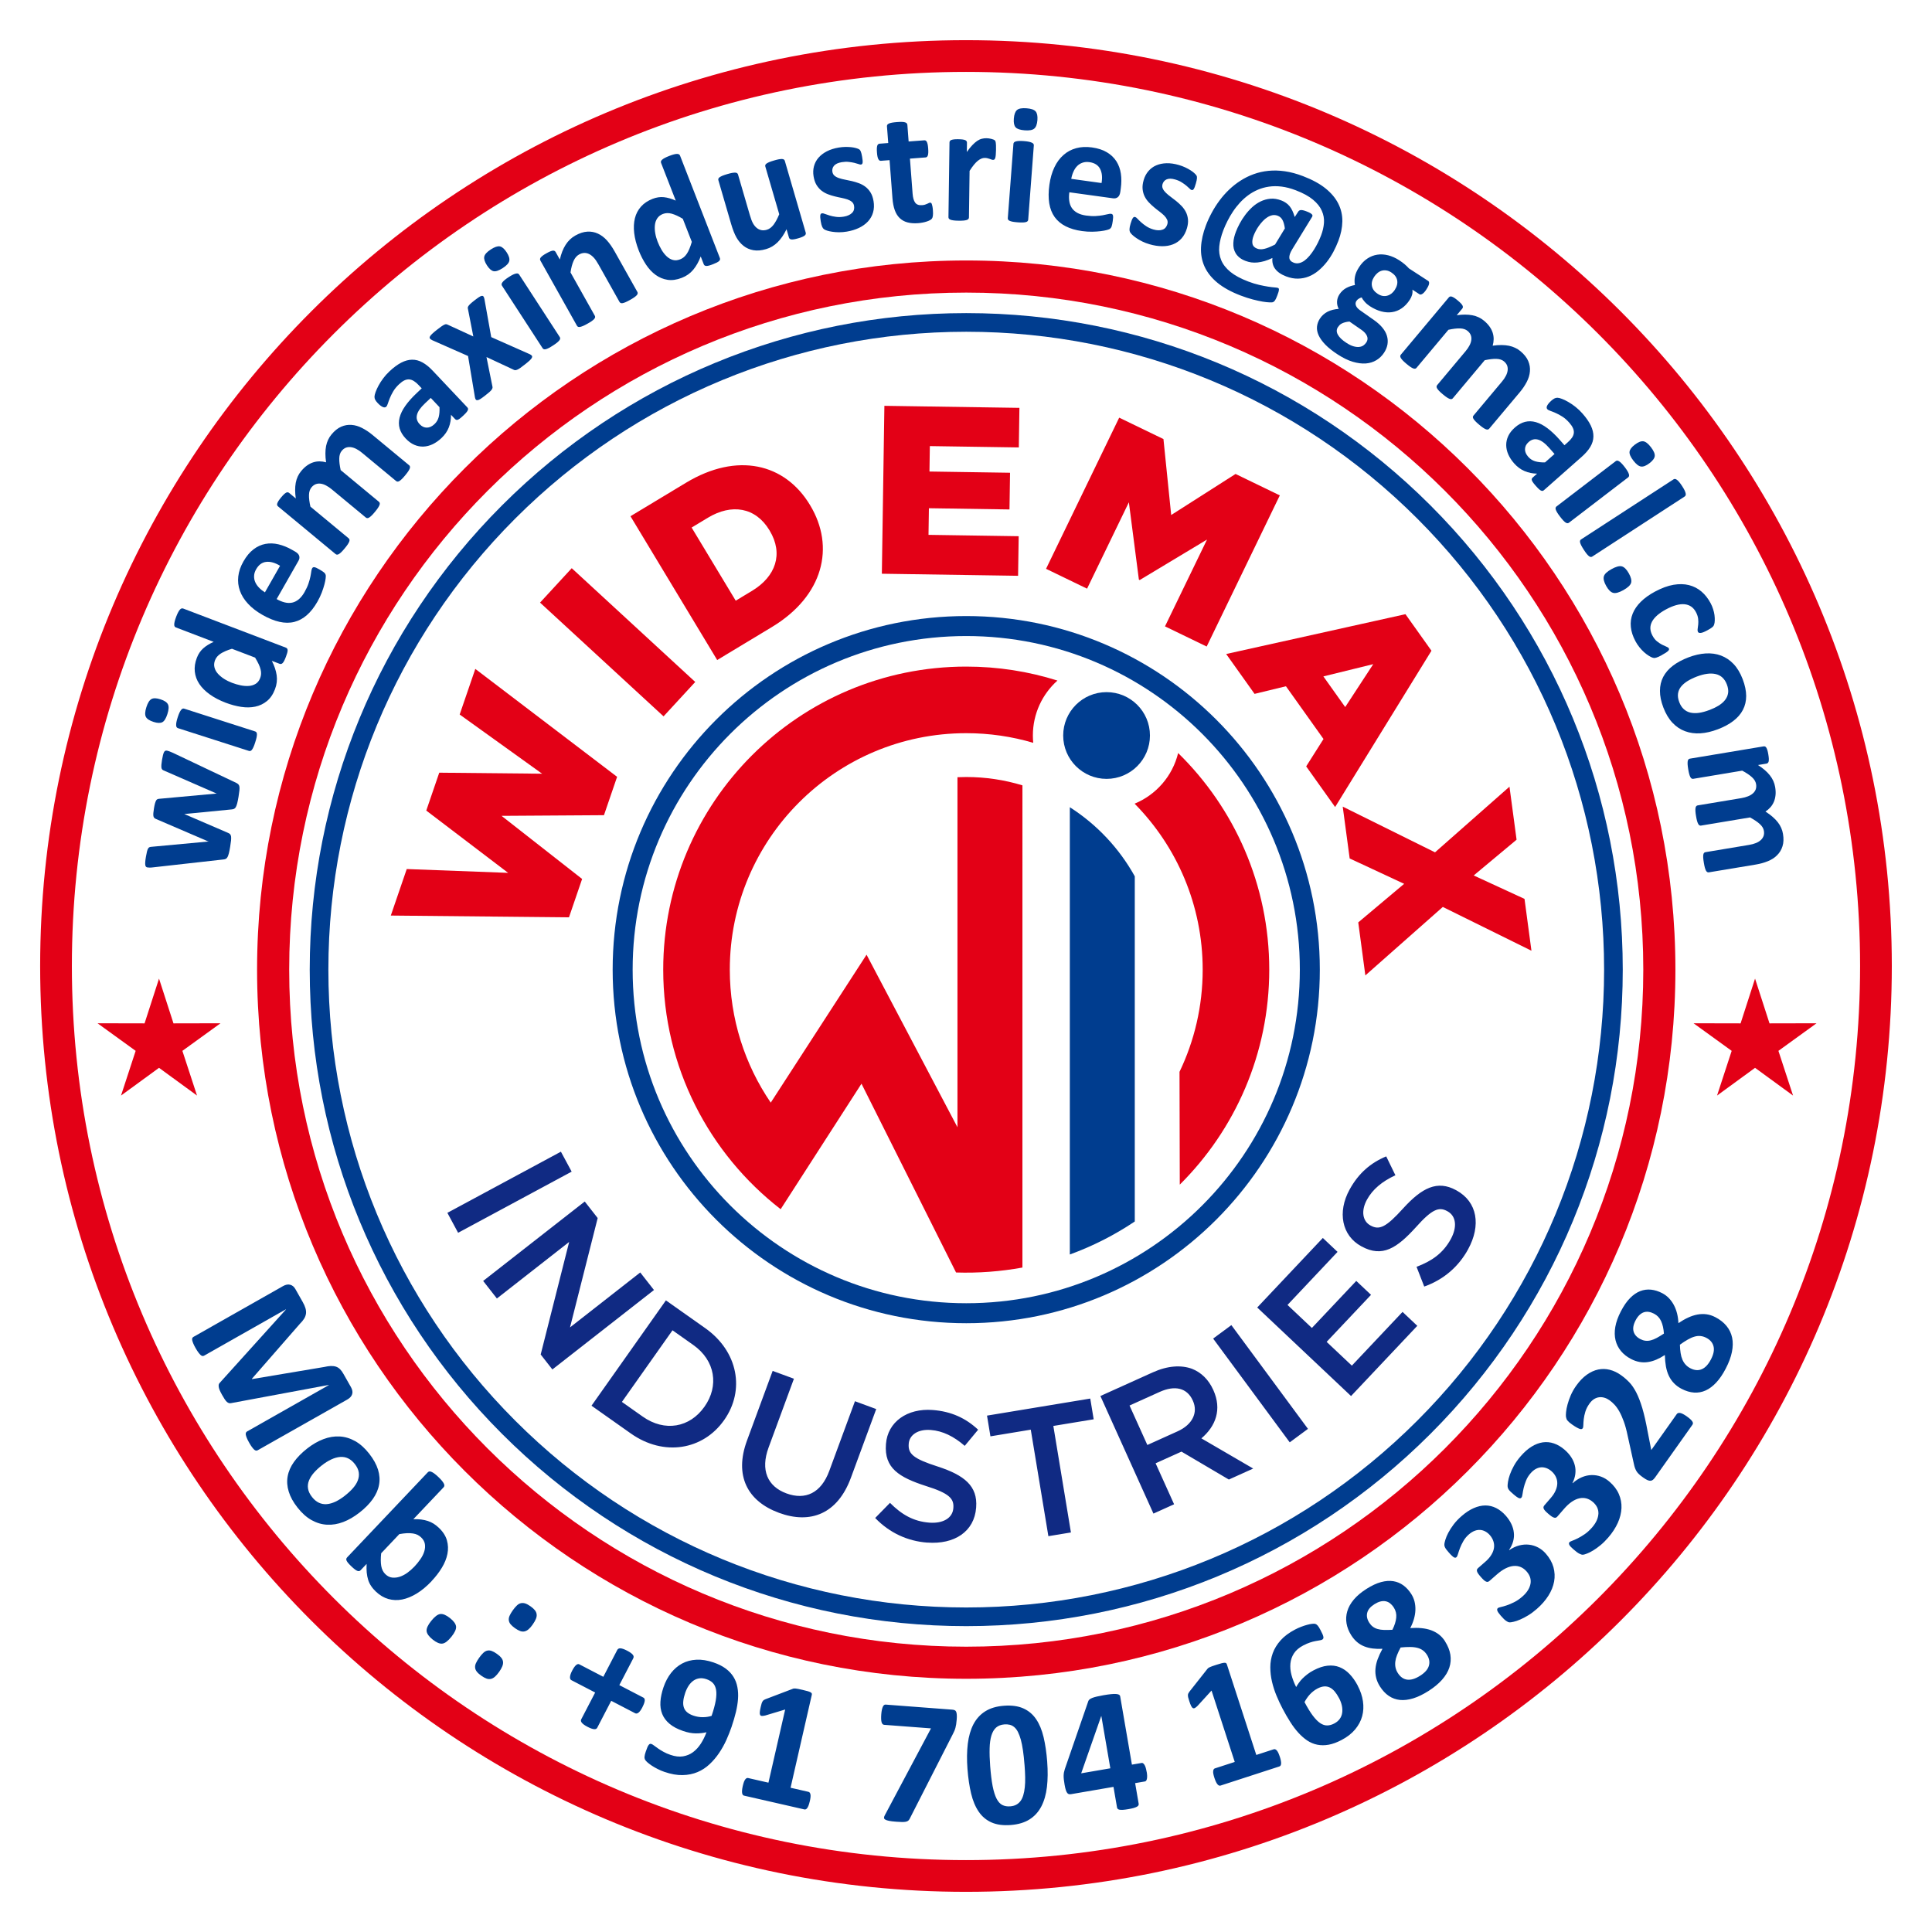
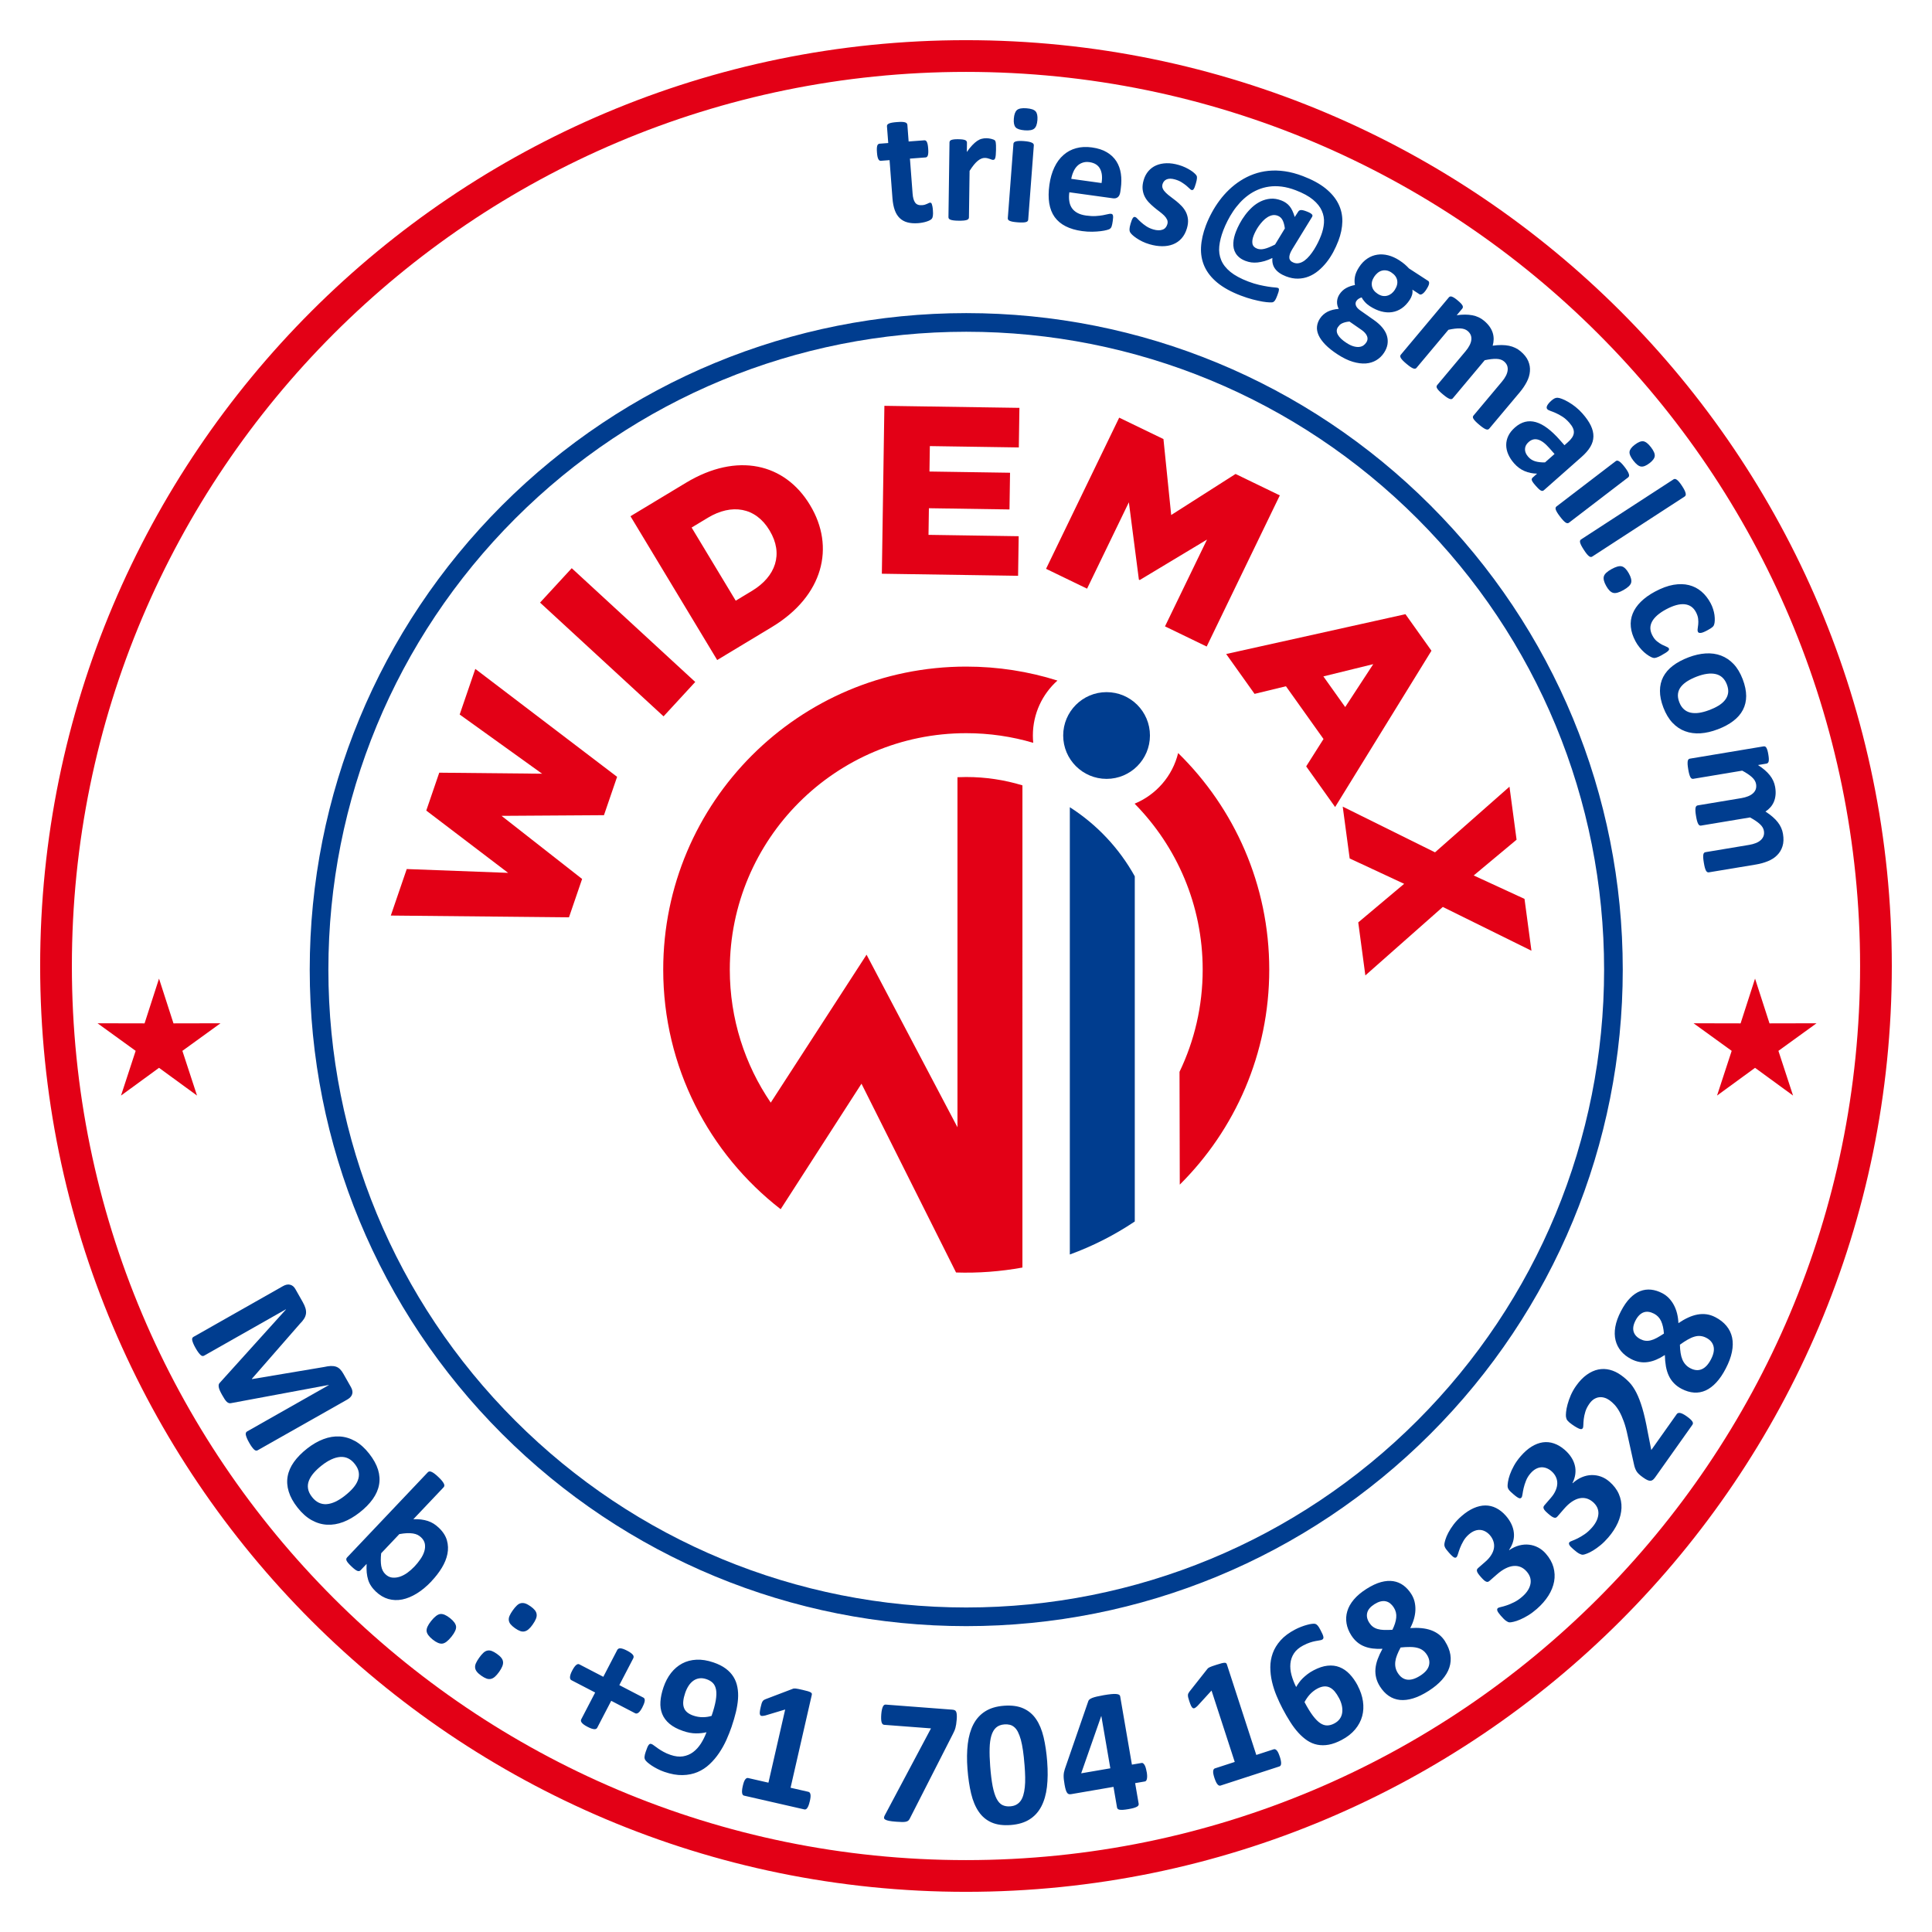
<svg xmlns="http://www.w3.org/2000/svg" width="1.342in" height="1.342in" viewBox="0 0 96.648 96.648" id="svg66">
  <defs id="defs66" />
  <g id="Layer1007" transform="translate(-296.183,-571.474)">
    <path d="m 352.95,632.579 c -1.005,0.674 -2.094,1.23 -3.249,1.651 v -22.375 c 1.35,0.863 2.47,2.052 3.249,3.457 z" style="fill:#003d8f;fill-rule:evenodd" id="path50" />
    <path d="m 344.08,627.865 v -17.511 c 0.145,-0.007 0.292,-0.01 0.439,-0.01 0.978,0 1.921,0.146 2.811,0.417 l -4e-4,24.122 c -1.095,0.199 -2.208,0.283 -3.32,0.247 l -4.731,-9.444 -4.043,6.278 c -3.574,-2.772 -5.875,-7.11 -5.875,-11.985 0,-8.372 6.787,-15.159 15.159,-15.159 1.59,0 3.122,0.245 4.562,0.699 -0.754,0.675 -1.229,1.656 -1.229,2.748 0,0.124 0.006,0.246 0.018,0.366 -1.062,-0.314 -2.187,-0.482 -3.351,-0.482 -6.532,0 -11.828,5.296 -11.828,11.828 0,2.468 0.756,4.759 2.048,6.654 l 4.793,-7.401 z m 11.039,-18.72 c 2.812,2.752 4.558,6.589 4.558,10.835 0,4.205 -1.712,8.009 -4.476,10.755 l -0.013,-5.643 c 0.743,-1.547 1.159,-3.281 1.159,-5.112 0,-3.235 -1.3,-6.167 -3.405,-8.302 1.076,-0.444 1.897,-1.382 2.177,-2.532 z" style="fill:#e30016;fill-rule:evenodd" id="path51" />
    <path d="m 351.539,606.098 c 1.198,0 2.17,0.971 2.17,2.169 0,1.198 -0.971,2.17 -2.17,2.17 -1.198,0 -2.17,-0.972 -2.17,-2.17 0,-1.198 0.972,-2.169 2.17,-2.169 z" style="fill:#003d8f;fill-rule:evenodd" id="path52" />
-     <path d="m 344.519,602.292 c 4.884,0 9.306,1.98 12.507,5.181 3.201,3.201 5.181,7.623 5.181,12.507 0,4.884 -1.98,9.306 -5.181,12.507 -3.201,3.201 -7.623,5.181 -12.507,5.181 -4.884,0 -9.306,-1.98 -12.507,-5.181 -3.201,-3.201 -5.181,-7.623 -5.181,-12.507 0,-4.884 1.98,-9.306 5.181,-12.507 3.201,-3.201 7.623,-5.181 12.507,-5.181 z m 11.8,5.888 c -3.02,-3.019 -7.192,-4.888 -11.8,-4.888 -4.608,0 -8.78,1.868 -11.8,4.888 -3.019,3.02 -4.888,7.192 -4.888,11.8 0,4.608 1.868,8.78 4.888,11.8 3.02,3.019 7.192,4.888 11.8,4.888 4.608,0 8.78,-1.868 11.8,-4.888 3.019,-3.02 4.888,-7.192 4.888,-11.8 0,-4.608 -1.868,-8.78 -4.888,-11.8 z" style="fill:#003d8f;fill-rule:evenodd" id="path53" />
    <path d="m 324.646,617.363 0.657,-1.919 -4.031,-3.157 5.124,-0.033 0.657,-1.919 -7.093,-5.399 -0.782,2.282 4.123,2.961 -5.145,-0.051 -0.649,1.895 4.095,3.116 -5.072,-0.191 -0.797,2.327 z m 4.731,-10.053 1.585,-1.721 -6.178,-5.691 -1.585,1.721 z m 2.683,-2.818 2.733,-1.648 c 2.59,-1.562 3.171,-4.014 1.919,-6.09 l -0.012,-0.021 c -1.252,-2.075 -3.634,-2.657 -6.203,-1.108 l -2.775,1.673 z m 0.927,-2.969 -2.206,-3.658 0.812,-0.49 c 1.192,-0.719 2.386,-0.528 3.08,0.623 l 0.012,0.021 c 0.7,1.161 0.306,2.296 -0.886,3.015 z m 7.31,-1.348 6.815,0.103 0.03,-1.98 -4.511,-0.068 0.02,-1.332 4.031,0.061 0.028,-1.836 -4.031,-0.061 0.019,-1.272 4.451,0.067 0.03,-1.98 -6.755,-0.102 z m 8.214,-0.246 2.052,0.993 2.091,-4.321 0.501,3.868 0.043,0.021 3.365,-2.024 -2.102,4.342 2.085,1.009 3.659,-7.561 -2.214,-1.072 -3.22,2.054 -0.387,-3.8 -2.214,-1.071 z m 9.011,4.262 1.42,1.994 1.57,-0.381 1.879,2.639 -0.867,1.369 1.448,2.034 4.819,-7.819 -1.301,-1.828 z m 4.862,1.12 2.495,-0.613 -1.403,2.147 z m 0.968,6.514 0.348,2.593 2.725,1.269 -2.296,1.93 0.355,2.652 3.875,-3.425 4.434,2.19 -0.347,-2.593 -2.542,-1.172 2.145,-1.789 -0.355,-2.652 -3.725,3.284 z" style="fill:#e30016;fill-rule:evenodd" id="path54" />
-     <path d="m 318.563,632.146 0.537,0.998 5.68,-3.059 -0.538,-0.998 z m 1.79,3.407 0.687,0.878 3.615,-2.828 -1.424,5.63 0.585,0.748 5.082,-3.974 -0.687,-0.878 -3.513,2.748 1.384,-5.47 -0.647,-0.827 z m 5.42,6.241 1.965,1.388 c 1.656,1.17 3.614,0.826 4.661,-0.656 l 0.011,-0.015 c 1.047,-1.483 0.706,-3.428 -0.95,-4.598 l -1.965,-1.388 z m 1.521,-0.189 2.531,-3.583 1.039,0.734 c 1.106,0.781 1.292,2.052 0.564,3.083 l -0.011,0.015 c -0.729,1.031 -1.977,1.266 -3.084,0.484 z m 7.854,5.547 c 1.583,0.583 2.938,0.051 3.603,-1.757 l 1.265,-3.433 -1.064,-0.392 -1.284,3.485 c -0.411,1.116 -1.2,1.473 -2.143,1.126 -0.951,-0.35 -1.308,-1.169 -0.894,-2.294 l 1.268,-3.442 -1.064,-0.392 -1.284,3.485 c -0.647,1.756 0.022,3.033 1.596,3.613 z m 7.423,1.489 c 1.351,0.102 2.352,-0.543 2.443,-1.746 l 10e-4,-0.018 c 0.081,-1.066 -0.59,-1.607 -1.925,-2.041 -1.209,-0.387 -1.486,-0.63 -1.449,-1.126 l 0.001,-0.018 c 0.032,-0.423 0.444,-0.734 1.105,-0.683 0.588,0.044 1.15,0.318 1.696,0.794 l 0.671,-0.808 c -0.613,-0.574 -1.336,-0.915 -2.273,-0.986 -1.277,-0.097 -2.254,0.597 -2.338,1.699 l -0.001,0.018 c -0.09,1.185 0.651,1.649 1.996,2.083 1.173,0.366 1.412,0.634 1.377,1.094 l -0.001,0.018 c -0.037,0.487 -0.503,0.775 -1.201,0.723 -0.799,-0.061 -1.392,-0.411 -1.968,-0.99 l -0.741,0.757 c 0.72,0.748 1.622,1.158 2.605,1.232 z m 6.057,-0.32 1.128,-0.186 -0.88,-5.328 2.018,-0.333 -0.171,-1.037 -5.165,0.853 0.171,1.037 2.018,-0.334 z m 5.256,-1.13 1.033,-0.466 -0.925,-2.05 1.294,-0.584 2.37,1.397 1.218,-0.55 -2.592,-1.51 c 0.717,-0.607 1.035,-1.448 0.599,-2.414 l -0.008,-0.017 c -0.231,-0.512 -0.605,-0.87 -1.06,-1.049 -0.545,-0.199 -1.223,-0.156 -1.962,0.178 l -2.621,1.183 z m -0.305,-3.432 -0.891,-1.974 1.504,-0.679 c 0.764,-0.345 1.373,-0.205 1.658,0.424 l 0.008,0.017 c 0.269,0.597 -0.027,1.195 -0.766,1.529 z m 7.123,-0.132 0.912,-0.674 -3.832,-5.19 -0.912,0.673 z m 3.067,-2.316 3.314,-3.513 -0.738,-0.696 -2.536,2.688 -1.261,-1.189 2.22,-2.353 -0.738,-0.696 -2.22,2.353 -1.22,-1.151 2.504,-2.655 -0.737,-0.696 -3.282,3.479 z m 5.856,-7.343 c 0.65,-1.188 0.474,-2.366 -0.585,-2.946 l -0.016,-0.009 c -0.938,-0.513 -1.707,-0.124 -2.652,0.914 -0.851,0.942 -1.187,1.095 -1.623,0.856 l -0.016,-0.009 c -0.372,-0.203 -0.486,-0.707 -0.167,-1.289 0.283,-0.517 0.764,-0.916 1.422,-1.218 l -0.46,-0.945 c -0.775,0.322 -1.384,0.84 -1.835,1.665 -0.615,1.124 -0.385,2.3 0.585,2.83 l 0.016,0.009 c 1.043,0.57 1.77,0.085 2.72,-0.961 0.817,-0.918 1.159,-1.026 1.564,-0.805 l 0.016,0.009 c 0.429,0.234 0.499,0.777 0.164,1.392 -0.384,0.703 -0.948,1.099 -1.713,1.385 l 0.385,0.988 c 0.978,-0.348 1.723,-1.001 2.196,-1.867 z" style="fill:#102a83;fill-rule:evenodd" id="path55" />
    <path d="m 344.519,587.137 c -8.74,0 -17.044,3.44 -23.223,9.619 -6.179,6.179 -9.619,14.483 -9.619,23.223 0,8.74 3.44,17.044 9.619,23.223 6.179,6.179 14.483,9.619 23.223,9.619 8.74,0 17.044,-3.44 23.223,-9.619 6.179,-6.179 9.619,-14.483 9.619,-23.223 0,-8.74 -3.44,-17.044 -9.619,-23.223 -6.179,-6.179 -14.483,-9.619 -23.223,-9.619 z m 22.563,10.279 c 6.003,6.003 9.346,14.072 9.346,22.563 0,8.492 -3.343,16.559 -9.346,22.563 -6.003,6.003 -14.072,9.346 -22.563,9.346 -8.491,0 -16.56,-3.343 -22.563,-9.346 -6.003,-6.003 -9.346,-14.072 -9.346,-22.563 0,-8.491 3.343,-16.559 9.346,-22.563 6.003,-6.003 14.072,-9.346 22.563,-9.346 8.492,0 16.559,3.343 22.563,9.346 z" style="fill:#003d8f;fill-rule:evenodd" id="path56" />
-     <path d="m 344.519,584.504 c 9.796,0 18.665,3.971 25.085,10.391 6.42,6.42 10.391,15.289 10.391,25.085 0,9.796 -3.971,18.665 -10.391,25.085 -6.419,6.419 -15.289,10.39 -25.085,10.39 -9.796,0 -18.666,-3.971 -25.085,-10.39 -6.42,-6.42 -10.391,-15.289 -10.391,-25.085 0,-9.796 3.971,-18.665 10.391,-25.085 6.419,-6.42 15.289,-10.391 25.085,-10.391 z m 23.949,11.527 c -6.129,-6.129 -14.597,-9.92 -23.949,-9.92 -9.352,0 -17.82,3.791 -23.949,9.92 -6.129,6.129 -9.92,14.596 -9.92,23.949 0,9.352 3.791,17.82 9.92,23.949 6.129,6.128 14.597,9.92 23.949,9.92 9.352,0 17.82,-3.791 23.949,-9.92 6.129,-6.129 9.92,-14.596 9.92,-23.949 0,-9.352 -3.791,-17.82 -9.92,-23.949 z" style="fill:#e30016;fill-rule:evenodd" id="path57" />
    <path d="m 344.506,574.277 c 25.14,0 45.521,20.381 45.521,45.521 0,25.14 -20.381,45.521 -45.521,45.521 -25.14,0 -45.521,-20.381 -45.521,-45.521 0,-25.14 20.381,-45.521 45.521,-45.521 z" style="fill:none;stroke:#e30016;stroke-width:1.587;stroke-linecap:butt;stroke-linejoin:miter;stroke-dasharray:none" id="path58" />
    <g id="Layer1008">
-       <path d="m 304.529,609.023 c 0.031,0.005 0.067,0.016 0.111,0.031 0.042,0.015 0.103,0.04 0.182,0.075 l 3.18,1.509 c 0.044,0.022 0.079,0.045 0.104,0.071 0.026,0.027 0.043,0.064 0.053,0.11 0.008,0.048 0.009,0.113 8e-4,0.194 -0.008,0.083 -0.023,0.19 -0.045,0.322 -0.022,0.13 -0.043,0.237 -0.064,0.318 -0.021,0.082 -0.044,0.145 -0.068,0.19 -0.024,0.044 -0.053,0.074 -0.086,0.091 -0.032,0.016 -0.071,0.026 -0.117,0.03 l -2.343,0.229 -0.038,0.002 0.035,0.014 2.151,0.927 c 0.045,0.017 0.08,0.04 0.105,0.064 0.026,0.026 0.043,0.064 0.052,0.115 0.007,0.05 0.007,0.118 -6e-4,0.202 -0.008,0.083 -0.024,0.192 -0.045,0.322 -0.022,0.134 -0.043,0.242 -0.064,0.321 -0.021,0.081 -0.044,0.143 -0.067,0.187 -0.024,0.044 -0.053,0.074 -0.086,0.091 -0.032,0.017 -0.071,0.026 -0.117,0.03 l -3.497,0.392 c -0.083,0.011 -0.149,0.016 -0.195,0.015 -0.046,-5e-4 -0.085,-0.004 -0.116,-0.009 -0.027,-0.004 -0.05,-0.015 -0.068,-0.034 -0.019,-0.019 -0.03,-0.047 -0.036,-0.089 -0.006,-0.04 -0.006,-0.094 -8e-4,-0.16 0.005,-0.067 0.016,-0.149 0.033,-0.248 0.018,-0.107 0.035,-0.192 0.052,-0.259 0.017,-0.066 0.035,-0.116 0.054,-0.151 0.02,-0.035 0.043,-0.058 0.069,-0.069 0.027,-0.011 0.057,-0.017 0.09,-0.02 l 2.829,-0.263 0.05,3e-4 -0.048,-0.016 -2.599,-1.117 c -0.031,-0.013 -0.057,-0.031 -0.079,-0.052 -0.021,-0.021 -0.035,-0.05 -0.043,-0.088 -0.007,-0.036 -0.009,-0.087 -0.004,-0.151 0.005,-0.064 0.016,-0.145 0.032,-0.244 0.017,-0.1 0.033,-0.18 0.05,-0.24 0.018,-0.06 0.035,-0.106 0.054,-0.141 0.019,-0.034 0.038,-0.057 0.062,-0.067 0.024,-0.012 0.049,-0.02 0.077,-0.022 l 2.851,-0.261 0.047,-0.005 -0.048,-0.016 -2.596,-1.133 c -0.031,-0.011 -0.058,-0.027 -0.08,-0.046 -0.021,-0.021 -0.035,-0.051 -0.043,-0.09 -0.006,-0.039 -0.008,-0.092 -0.003,-0.157 0.005,-0.065 0.016,-0.146 0.032,-0.245 0.016,-0.098 0.033,-0.179 0.049,-0.241 0.016,-0.062 0.033,-0.11 0.051,-0.143 0.019,-0.035 0.039,-0.057 0.062,-0.065 0.024,-0.011 0.049,-0.013 0.075,-0.009 z m 4.421,-0.958 c 0.025,0.008 0.046,0.024 0.061,0.046 0.016,0.021 0.024,0.053 0.025,0.096 2e-4,0.041 -0.005,0.095 -0.018,0.157 -0.013,0.064 -0.036,0.145 -0.066,0.239 -0.03,0.095 -0.058,0.174 -0.085,0.233 -0.026,0.059 -0.053,0.105 -0.077,0.139 -0.026,0.034 -0.05,0.055 -0.076,0.063 -0.025,0.009 -0.051,0.01 -0.077,10e-4 l -3.554,-1.14 c -0.026,-0.009 -0.046,-0.024 -0.062,-0.046 -0.016,-0.021 -0.025,-0.053 -0.026,-0.096 -0.003,-0.042 0.002,-0.096 0.013,-0.159 0.012,-0.065 0.033,-0.145 0.064,-0.24 0.031,-0.095 0.06,-0.173 0.088,-0.233 0.028,-0.058 0.055,-0.105 0.082,-0.137 0.026,-0.034 0.052,-0.055 0.077,-0.063 0.026,-0.009 0.052,-0.01 0.077,-10e-4 z m -4.746,-1.61 c 0.203,0.065 0.329,0.149 0.381,0.255 0.052,0.105 0.043,0.265 -0.028,0.484 -0.07,0.219 -0.155,0.357 -0.254,0.408 -0.1,0.052 -0.247,0.048 -0.44,-0.015 -0.203,-0.065 -0.33,-0.15 -0.384,-0.254 -0.052,-0.103 -0.044,-0.265 0.027,-0.485 0.069,-0.217 0.155,-0.352 0.257,-0.406 0.1,-0.054 0.247,-0.049 0.441,0.014 z m 6.278,-2.583 c 0.028,0.01 0.05,0.026 0.065,0.047 0.015,0.019 0.023,0.047 0.025,0.082 0,0.036 -0.006,0.081 -0.021,0.135 -0.014,0.054 -0.036,0.118 -0.065,0.194 -0.031,0.082 -0.059,0.146 -0.084,0.195 -0.025,0.049 -0.05,0.085 -0.074,0.113 -0.026,0.026 -0.052,0.043 -0.075,0.049 -0.026,0.007 -0.052,0.005 -0.082,-0.006 l -0.389,-0.148 c 0.128,0.248 0.207,0.489 0.241,0.72 0.033,0.233 0.006,0.464 -0.083,0.698 -0.098,0.258 -0.234,0.457 -0.405,0.595 -0.171,0.14 -0.365,0.232 -0.583,0.278 -0.217,0.046 -0.453,0.05 -0.706,0.011 -0.253,-0.039 -0.509,-0.107 -0.767,-0.205 -0.31,-0.118 -0.577,-0.257 -0.8,-0.417 -0.222,-0.159 -0.398,-0.333 -0.525,-0.524 -0.128,-0.191 -0.202,-0.397 -0.226,-0.618 -0.024,-0.22 0.011,-0.45 0.103,-0.691 0.072,-0.189 0.178,-0.346 0.316,-0.47 0.14,-0.125 0.314,-0.233 0.526,-0.326 l -1.888,-0.721 c -0.027,-0.01 -0.047,-0.025 -0.063,-0.048 -0.015,-0.022 -0.024,-0.053 -0.023,-0.096 -8e-4,-0.042 0.007,-0.095 0.022,-0.158 0.015,-0.064 0.041,-0.143 0.076,-0.236 0.036,-0.094 0.069,-0.17 0.101,-0.227 0.031,-0.057 0.06,-0.102 0.088,-0.131 0.027,-0.03 0.055,-0.049 0.081,-0.055 0.028,-0.007 0.053,-0.006 0.08,0.004 z m -2.696,0.057 c -0.23,0.068 -0.415,0.149 -0.557,0.237 -0.142,0.09 -0.238,0.203 -0.291,0.34 -0.047,0.123 -0.056,0.243 -0.026,0.357 0.029,0.115 0.086,0.218 0.172,0.314 0.087,0.096 0.19,0.182 0.311,0.259 0.122,0.078 0.252,0.142 0.39,0.194 0.147,0.056 0.293,0.099 0.439,0.129 0.148,0.03 0.285,0.039 0.413,0.029 0.128,-0.01 0.241,-0.046 0.34,-0.108 0.098,-0.061 0.172,-0.157 0.222,-0.289 0.025,-0.065 0.041,-0.133 0.044,-0.203 0.004,-0.07 -0.003,-0.144 -0.024,-0.226 -0.019,-0.082 -0.052,-0.17 -0.097,-0.266 -0.046,-0.096 -0.104,-0.205 -0.178,-0.325 z m 3.158,-4.864 c 0.111,0.064 0.18,0.134 0.205,0.213 0.026,0.079 0.016,0.16 -0.033,0.246 l -1.094,1.919 c 0.138,0.079 0.272,0.134 0.403,0.166 0.13,0.033 0.254,0.036 0.372,0.012 0.118,-0.025 0.228,-0.081 0.332,-0.167 0.103,-0.086 0.199,-0.205 0.286,-0.357 0.088,-0.156 0.155,-0.298 0.199,-0.43 0.043,-0.13 0.077,-0.247 0.097,-0.349 0.02,-0.102 0.036,-0.187 0.044,-0.257 0.008,-0.07 0.024,-0.122 0.043,-0.157 0.012,-0.022 0.026,-0.037 0.043,-0.046 0.017,-0.009 0.039,-0.013 0.067,-0.01 0.026,0.003 0.061,0.014 0.103,0.033 0.042,0.019 0.094,0.047 0.153,0.081 0.053,0.03 0.098,0.058 0.134,0.081 0.036,0.024 0.066,0.046 0.09,0.065 0.024,0.021 0.043,0.039 0.056,0.059 0.013,0.02 0.023,0.042 0.032,0.068 0.007,0.025 0.008,0.079 -0.002,0.165 -0.009,0.086 -0.03,0.189 -0.062,0.311 -0.032,0.122 -0.076,0.257 -0.132,0.405 -0.056,0.148 -0.128,0.3 -0.217,0.456 -0.16,0.281 -0.335,0.505 -0.529,0.674 -0.192,0.169 -0.403,0.281 -0.631,0.34 -0.228,0.057 -0.476,0.055 -0.74,-0.004 -0.265,-0.06 -0.55,-0.176 -0.853,-0.349 -0.288,-0.164 -0.527,-0.348 -0.718,-0.554 -0.19,-0.204 -0.326,-0.421 -0.408,-0.654 -0.083,-0.231 -0.109,-0.469 -0.081,-0.716 0.028,-0.249 0.114,-0.497 0.256,-0.746 0.15,-0.264 0.319,-0.467 0.506,-0.608 0.186,-0.143 0.386,-0.232 0.596,-0.272 0.209,-0.039 0.429,-0.032 0.655,0.022 0.226,0.054 0.453,0.146 0.682,0.277 z m -0.751,0.712 c -0.253,-0.154 -0.484,-0.218 -0.693,-0.195 -0.209,0.023 -0.376,0.146 -0.504,0.37 -0.065,0.113 -0.099,0.225 -0.102,0.333 -0.005,0.109 0.014,0.212 0.057,0.31 0.043,0.098 0.106,0.19 0.19,0.276 0.085,0.088 0.182,0.166 0.294,0.236 z m 6.458,-5.028 c 0.021,0.017 0.034,0.039 0.04,0.066 0.007,0.025 0.003,0.058 -0.01,0.096 -0.015,0.038 -0.039,0.085 -0.075,0.139 -0.036,0.055 -0.087,0.121 -0.15,0.198 -0.067,0.08 -0.122,0.143 -0.17,0.189 -0.047,0.046 -0.09,0.079 -0.124,0.101 -0.036,0.021 -0.067,0.031 -0.093,0.029 -0.026,-0.002 -0.049,-0.012 -0.07,-0.029 l -1.707,-1.414 c -0.097,-0.081 -0.192,-0.145 -0.287,-0.193 -0.095,-0.049 -0.186,-0.078 -0.272,-0.088 -0.088,-0.011 -0.17,-0.002 -0.246,0.026 -0.077,0.03 -0.146,0.082 -0.21,0.159 -0.078,0.094 -0.119,0.22 -0.122,0.378 -0.005,0.159 0.02,0.353 0.07,0.584 l 1.914,1.586 c 0.021,0.017 0.034,0.039 0.041,0.066 0.007,0.025 0.002,0.058 -0.013,0.098 -0.015,0.038 -0.04,0.086 -0.076,0.141 -0.036,0.055 -0.086,0.12 -0.148,0.195 -0.065,0.078 -0.12,0.14 -0.167,0.186 -0.047,0.046 -0.089,0.079 -0.124,0.101 -0.037,0.022 -0.068,0.032 -0.094,0.03 -0.027,-9e-4 -0.052,-0.01 -0.072,-0.027 l -1.707,-1.414 c -0.097,-0.08 -0.192,-0.145 -0.287,-0.193 -0.094,-0.05 -0.185,-0.079 -0.271,-0.09 -0.086,-0.012 -0.168,-0.002 -0.246,0.027 -0.078,0.031 -0.148,0.084 -0.21,0.159 -0.08,0.096 -0.121,0.222 -0.125,0.381 -0.005,0.158 0.02,0.353 0.072,0.582 l 1.914,1.586 c 0.02,0.017 0.034,0.039 0.04,0.066 0.007,0.025 0.002,0.058 -0.012,0.098 -0.015,0.038 -0.04,0.086 -0.075,0.139 -0.036,0.055 -0.087,0.121 -0.151,0.198 -0.064,0.077 -0.119,0.139 -0.166,0.185 -0.046,0.044 -0.088,0.078 -0.123,0.1 -0.037,0.021 -0.068,0.032 -0.094,0.03 -0.027,-8e-4 -0.051,-0.01 -0.072,-0.027 l -2.881,-2.387 c -0.021,-0.017 -0.035,-0.038 -0.043,-0.062 -0.008,-0.024 -0.006,-0.054 0.005,-0.09 0.013,-0.036 0.033,-0.077 0.062,-0.124 0.03,-0.047 0.073,-0.103 0.126,-0.168 0.056,-0.067 0.103,-0.12 0.145,-0.159 0.042,-0.039 0.079,-0.066 0.109,-0.083 0.03,-0.015 0.058,-0.021 0.083,-0.018 0.025,0.003 0.048,0.013 0.069,0.031 l 0.333,0.276 c -0.044,-0.296 -0.044,-0.556 -0.003,-0.781 0.042,-0.225 0.132,-0.421 0.27,-0.587 0.096,-0.115 0.193,-0.209 0.295,-0.28 0.1,-0.072 0.203,-0.124 0.309,-0.158 0.106,-0.033 0.212,-0.05 0.319,-0.049 0.108,10e-4 0.216,0.017 0.325,0.047 -0.024,-0.16 -0.035,-0.308 -0.034,-0.443 3e-4,-0.135 0.012,-0.261 0.034,-0.373 0.023,-0.113 0.057,-0.216 0.102,-0.311 0.044,-0.096 0.1,-0.183 0.168,-0.265 0.153,-0.185 0.315,-0.316 0.485,-0.389 0.169,-0.074 0.342,-0.104 0.518,-0.09 0.175,0.012 0.351,0.064 0.527,0.154 0.176,0.09 0.347,0.203 0.513,0.34 z m 2.914,-2.892 c 0.026,0.028 0.037,0.059 0.033,0.094 -0.004,0.036 -0.025,0.077 -0.06,0.124 -0.035,0.047 -0.095,0.11 -0.179,0.189 -0.089,0.084 -0.157,0.141 -0.204,0.172 -0.047,0.031 -0.087,0.047 -0.119,0.046 -0.033,-3e-4 -0.061,-0.015 -0.088,-0.043 l -0.204,-0.216 c 0.003,0.223 -0.032,0.431 -0.108,0.629 -0.076,0.197 -0.199,0.376 -0.368,0.535 -0.139,0.131 -0.286,0.234 -0.438,0.308 -0.152,0.072 -0.306,0.112 -0.462,0.119 -0.156,0.006 -0.309,-0.023 -0.459,-0.088 -0.152,-0.065 -0.296,-0.172 -0.433,-0.317 -0.15,-0.159 -0.249,-0.325 -0.3,-0.498 -0.05,-0.175 -0.051,-0.355 -0.004,-0.544 0.048,-0.189 0.142,-0.384 0.285,-0.587 0.142,-0.203 0.331,-0.416 0.565,-0.636 l 0.257,-0.243 -0.155,-0.164 c -0.08,-0.086 -0.159,-0.153 -0.237,-0.201 -0.076,-0.048 -0.155,-0.076 -0.234,-0.082 -0.079,-0.006 -0.159,0.01 -0.243,0.05 -0.082,0.04 -0.172,0.105 -0.265,0.193 -0.124,0.117 -0.222,0.236 -0.292,0.356 -0.071,0.12 -0.127,0.233 -0.169,0.338 -0.043,0.105 -0.074,0.196 -0.099,0.272 -0.024,0.075 -0.051,0.129 -0.082,0.158 -0.022,0.021 -0.048,0.032 -0.077,0.033 -0.031,0.002 -0.065,-0.006 -0.1,-0.022 -0.036,-0.016 -0.075,-0.041 -0.118,-0.074 -0.042,-0.033 -0.085,-0.072 -0.128,-0.118 -0.06,-0.064 -0.102,-0.118 -0.126,-0.164 -0.025,-0.045 -0.036,-0.095 -0.038,-0.151 9e-4,-0.056 0.018,-0.133 0.054,-0.234 0.036,-0.1 0.085,-0.209 0.149,-0.328 0.064,-0.119 0.141,-0.239 0.232,-0.36 0.091,-0.124 0.195,-0.24 0.312,-0.349 0.207,-0.195 0.403,-0.341 0.59,-0.438 0.186,-0.096 0.367,-0.146 0.543,-0.148 0.177,-0.003 0.351,0.042 0.523,0.138 0.171,0.094 0.345,0.237 0.52,0.423 z m -1.833,-0.477 -0.284,0.267 c -0.12,0.113 -0.213,0.219 -0.281,0.316 -0.067,0.099 -0.11,0.191 -0.128,0.278 -0.019,0.087 -0.017,0.167 0.008,0.242 0.024,0.076 0.068,0.146 0.131,0.213 0.108,0.115 0.228,0.171 0.358,0.17 0.132,0 0.259,-0.059 0.383,-0.176 0.104,-0.098 0.174,-0.216 0.21,-0.353 0.036,-0.138 0.049,-0.302 0.04,-0.493 z m 4.963,-2.182 c 0.047,0.024 0.079,0.049 0.096,0.074 0.018,0.025 0.018,0.057 10e-4,0.095 -0.018,0.04 -0.056,0.086 -0.113,0.14 -0.058,0.054 -0.138,0.121 -0.239,0.2 -0.096,0.075 -0.175,0.135 -0.235,0.177 -0.062,0.043 -0.113,0.072 -0.154,0.087 -0.041,0.016 -0.075,0.023 -0.102,0.021 -0.028,-0.002 -0.054,-0.011 -0.08,-0.026 l -1.35,-0.631 0.294,1.456 c 0.009,0.029 0.011,0.057 0.008,0.083 -0.005,0.025 -0.018,0.056 -0.041,0.091 -0.023,0.034 -0.061,0.075 -0.114,0.122 -0.053,0.047 -0.124,0.104 -0.215,0.175 -0.094,0.073 -0.171,0.13 -0.23,0.167 -0.06,0.038 -0.109,0.06 -0.147,0.064 -0.038,0.005 -0.067,-0.004 -0.087,-0.028 -0.02,-0.023 -0.035,-0.061 -0.045,-0.114 l -0.345,-2.068 -1.792,-0.791 c -0.051,-0.025 -0.086,-0.051 -0.11,-0.078 -0.022,-0.026 -0.026,-0.058 -0.01,-0.096 0.015,-0.037 0.052,-0.082 0.108,-0.137 0.055,-0.054 0.135,-0.122 0.24,-0.204 0.094,-0.073 0.17,-0.131 0.229,-0.172 0.058,-0.04 0.108,-0.07 0.145,-0.087 0.037,-0.02 0.069,-0.027 0.095,-0.025 0.027,0.003 0.053,0.011 0.081,0.025 l 1.278,0.587 -0.269,-1.377 c -0.007,-0.023 -0.009,-0.045 -0.008,-0.068 0.003,-0.024 0.014,-0.051 0.035,-0.082 0.022,-0.03 0.054,-0.066 0.098,-0.108 0.045,-0.042 0.11,-0.097 0.193,-0.161 0.094,-0.074 0.172,-0.13 0.232,-0.17 0.06,-0.04 0.108,-0.061 0.144,-0.065 0.037,-0.004 0.066,0.008 0.086,0.036 0.021,0.029 0.036,0.075 0.047,0.137 l 0.338,1.891 z m 1.491,-0.861 c 0.015,0.022 0.021,0.048 0.019,0.075 -10e-4,0.027 -0.015,0.056 -0.041,0.09 -0.026,0.032 -0.064,0.07 -0.113,0.111 -0.051,0.042 -0.119,0.089 -0.203,0.144 -0.084,0.054 -0.155,0.097 -0.214,0.127 -0.057,0.029 -0.108,0.048 -0.147,0.058 -0.041,0.01 -0.074,0.011 -0.099,8e-4 -0.025,-0.009 -0.046,-0.025 -0.06,-0.047 l -2.034,-3.13 c -0.015,-0.023 -0.021,-0.048 -0.019,-0.075 10e-4,-0.026 0.014,-0.057 0.04,-0.091 0.024,-0.035 0.062,-0.073 0.111,-0.115 0.05,-0.043 0.117,-0.092 0.201,-0.146 0.084,-0.054 0.156,-0.096 0.215,-0.125 0.058,-0.027 0.109,-0.046 0.15,-0.054 0.042,-0.01 0.075,-0.009 0.1,0 0.025,0.009 0.046,0.025 0.061,0.048 z m -2.661,-4.247 c 0.116,0.179 0.161,0.324 0.134,0.438 -0.026,0.115 -0.135,0.233 -0.327,0.357 -0.193,0.125 -0.345,0.178 -0.455,0.156 -0.11,-0.022 -0.221,-0.119 -0.332,-0.289 -0.116,-0.179 -0.161,-0.325 -0.137,-0.44 0.024,-0.113 0.133,-0.233 0.327,-0.359 0.191,-0.124 0.343,-0.175 0.455,-0.153 0.111,0.022 0.222,0.118 0.334,0.29 z m 6.543,1.989 c 0.013,0.023 0.018,0.049 0.014,0.076 -0.003,0.026 -0.019,0.055 -0.044,0.086 -0.028,0.03 -0.068,0.066 -0.123,0.105 -0.054,0.039 -0.124,0.081 -0.209,0.129 -0.088,0.049 -0.162,0.088 -0.224,0.114 -0.061,0.026 -0.113,0.043 -0.153,0.05 -0.039,0.006 -0.072,0.005 -0.096,-0.007 -0.025,-0.011 -0.044,-0.028 -0.058,-0.051 L 326.13,584.718 c -0.089,-0.158 -0.169,-0.277 -0.243,-0.354 -0.073,-0.079 -0.149,-0.138 -0.227,-0.178 -0.079,-0.041 -0.163,-0.06 -0.249,-0.058 -0.088,0.003 -0.175,0.029 -0.264,0.079 -0.114,0.064 -0.204,0.17 -0.272,0.321 -0.067,0.149 -0.118,0.342 -0.152,0.574 l 1.216,2.168 c 0.013,0.024 0.018,0.049 0.014,0.076 -0.003,0.026 -0.018,0.055 -0.047,0.087 -0.028,0.03 -0.068,0.066 -0.12,0.103 -0.053,0.038 -0.125,0.082 -0.212,0.13 -0.087,0.049 -0.161,0.087 -0.222,0.113 -0.059,0.025 -0.111,0.041 -0.15,0.049 -0.042,0.007 -0.075,0.006 -0.099,-0.005 -0.025,-0.011 -0.044,-0.028 -0.057,-0.052 l -1.83,-3.263 c -0.013,-0.024 -0.019,-0.048 -0.018,-0.074 6e-4,-0.025 0.014,-0.052 0.037,-0.082 0.025,-0.029 0.058,-0.06 0.103,-0.094 0.045,-0.034 0.105,-0.07 0.178,-0.111 0.076,-0.043 0.139,-0.075 0.192,-0.097 0.053,-0.021 0.097,-0.033 0.132,-0.037 0.033,-0.003 0.061,10e-4 0.084,0.014 0.023,0.012 0.041,0.029 0.054,0.053 l 0.211,0.377 c 0.065,-0.292 0.162,-0.537 0.289,-0.736 0.126,-0.198 0.287,-0.353 0.483,-0.463 0.215,-0.121 0.417,-0.186 0.606,-0.196 0.188,-0.011 0.363,0.023 0.525,0.098 0.161,0.074 0.309,0.184 0.443,0.33 0.134,0.146 0.268,0.336 0.401,0.572 z m 4.125,-1.7 c 0.011,0.028 0.014,0.054 0.008,0.079 -0.004,0.025 -0.02,0.049 -0.044,0.074 -0.026,0.024 -0.064,0.049 -0.113,0.075 -0.05,0.025 -0.112,0.052 -0.187,0.082 -0.082,0.032 -0.148,0.055 -0.201,0.069 -0.052,0.014 -0.096,0.02 -0.133,0.021 -0.036,-10e-4 -0.066,-0.009 -0.086,-0.023 -0.022,-0.015 -0.039,-0.035 -0.05,-0.065 l -0.151,-0.388 c -0.098,0.261 -0.223,0.482 -0.372,0.662 -0.15,0.181 -0.34,0.316 -0.572,0.407 -0.257,0.1 -0.496,0.133 -0.713,0.1 -0.218,-0.033 -0.417,-0.115 -0.598,-0.246 -0.18,-0.13 -0.341,-0.302 -0.482,-0.515 -0.141,-0.214 -0.263,-0.449 -0.363,-0.706 -0.12,-0.309 -0.196,-0.6 -0.228,-0.873 -0.031,-0.272 -0.02,-0.518 0.036,-0.742 0.056,-0.223 0.158,-0.416 0.306,-0.582 0.147,-0.165 0.341,-0.294 0.581,-0.388 0.189,-0.073 0.376,-0.101 0.561,-0.082 0.186,0.02 0.384,0.076 0.595,0.171 l -0.733,-1.883 c -0.011,-0.027 -0.013,-0.052 -0.007,-0.079 0.006,-0.025 0.024,-0.054 0.056,-0.082 0.031,-0.029 0.075,-0.059 0.132,-0.089 0.058,-0.032 0.134,-0.066 0.227,-0.102 0.093,-0.036 0.172,-0.062 0.236,-0.078 0.062,-0.015 0.116,-0.024 0.156,-0.023 0.041,-3e-4 0.073,0.009 0.096,0.023 0.024,0.015 0.041,0.035 0.051,0.061 z m -1.853,-1.96 c -0.205,-0.124 -0.389,-0.208 -0.55,-0.254 -0.162,-0.045 -0.31,-0.04 -0.447,0.013 -0.123,0.048 -0.217,0.122 -0.282,0.22 -0.066,0.099 -0.104,0.211 -0.117,0.339 -0.013,0.129 -0.007,0.264 0.018,0.405 0.024,0.142 0.064,0.282 0.117,0.419 0.057,0.147 0.124,0.283 0.199,0.412 0.077,0.129 0.162,0.237 0.256,0.325 0.093,0.088 0.196,0.148 0.308,0.179 0.111,0.032 0.232,0.022 0.364,-0.029 0.064,-0.025 0.126,-0.059 0.18,-0.104 0.054,-0.044 0.104,-0.099 0.151,-0.169 0.048,-0.069 0.091,-0.152 0.132,-0.251 0.041,-0.098 0.082,-0.214 0.122,-0.35 z m 6.149,0.692 c 0.007,0.026 0.008,0.051 3e-4,0.076 -0.006,0.024 -0.024,0.047 -0.053,0.071 -0.028,0.022 -0.068,0.045 -0.121,0.068 -0.051,0.023 -0.117,0.045 -0.197,0.068 -0.086,0.025 -0.157,0.043 -0.212,0.051 -0.055,0.009 -0.101,0.011 -0.135,0.007 -0.036,-0.005 -0.062,-0.015 -0.081,-0.031 -0.019,-0.017 -0.033,-0.038 -0.04,-0.064 l -0.121,-0.415 c -0.13,0.269 -0.279,0.486 -0.447,0.652 -0.169,0.165 -0.359,0.279 -0.573,0.341 -0.239,0.07 -0.454,0.089 -0.639,0.055 -0.186,-0.032 -0.35,-0.105 -0.49,-0.215 -0.141,-0.111 -0.259,-0.251 -0.357,-0.422 -0.096,-0.172 -0.184,-0.395 -0.264,-0.668 l -0.64,-2.197 c -0.008,-0.026 -0.008,-0.051 10e-4,-0.076 0.008,-0.025 0.03,-0.049 0.064,-0.074 0.034,-0.023 0.083,-0.049 0.144,-0.075 0.062,-0.025 0.14,-0.051 0.234,-0.079 0.096,-0.028 0.177,-0.049 0.241,-0.06 0.065,-0.011 0.118,-0.015 0.159,-0.014 0.043,0.002 0.074,0.011 0.095,0.028 0.022,0.016 0.037,0.037 0.044,0.063 l 0.591,2.028 c 0.055,0.189 0.108,0.328 0.16,0.42 0.053,0.093 0.114,0.168 0.182,0.224 0.069,0.058 0.146,0.095 0.232,0.113 0.085,0.017 0.177,0.011 0.277,-0.018 0.125,-0.037 0.237,-0.12 0.336,-0.25 0.098,-0.13 0.194,-0.307 0.284,-0.527 l -0.696,-2.388 c -0.008,-0.026 -0.008,-0.051 0.001,-0.076 0.009,-0.025 0.029,-0.049 0.064,-0.074 0.034,-0.023 0.081,-0.049 0.14,-0.073 0.061,-0.025 0.14,-0.051 0.236,-0.079 0.096,-0.028 0.176,-0.049 0.241,-0.06 0.063,-0.011 0.117,-0.015 0.157,-0.013 0.04,0.003 0.071,0.012 0.092,0.028 0.022,0.016 0.037,0.037 0.044,0.063 z m 3.392,-1.586 c 0.035,0.209 0.028,0.4 -0.023,0.574 -0.048,0.172 -0.135,0.322 -0.256,0.454 -0.122,0.13 -0.272,0.238 -0.454,0.324 -0.181,0.085 -0.382,0.146 -0.604,0.183 -0.134,0.022 -0.265,0.034 -0.39,0.033 -0.126,-9e-4 -0.238,-0.01 -0.341,-0.026 -0.101,-0.015 -0.187,-0.034 -0.257,-0.057 -0.07,-0.023 -0.121,-0.046 -0.155,-0.071 -0.035,-0.025 -0.066,-0.066 -0.091,-0.125 -0.026,-0.058 -0.05,-0.149 -0.07,-0.27 -0.013,-0.079 -0.021,-0.143 -0.024,-0.192 -0.002,-0.049 -10e-4,-0.09 0.004,-0.119 0.006,-0.03 0.016,-0.052 0.031,-0.065 0.014,-0.012 0.033,-0.02 0.058,-0.024 0.029,-0.005 0.075,0.005 0.139,0.031 0.064,0.025 0.141,0.051 0.234,0.079 0.092,0.028 0.198,0.051 0.318,0.067 0.12,0.018 0.253,0.014 0.396,-0.01 0.09,-0.015 0.171,-0.038 0.237,-0.07 0.068,-0.03 0.125,-0.068 0.171,-0.114 0.046,-0.044 0.078,-0.096 0.096,-0.157 0.017,-0.059 0.02,-0.125 0.008,-0.197 -0.014,-0.083 -0.05,-0.15 -0.109,-0.201 -0.061,-0.051 -0.135,-0.092 -0.223,-0.122 -0.09,-0.03 -0.189,-0.055 -0.298,-0.078 -0.109,-0.021 -0.223,-0.045 -0.339,-0.075 -0.116,-0.028 -0.232,-0.064 -0.344,-0.108 -0.113,-0.044 -0.218,-0.102 -0.315,-0.177 -0.095,-0.074 -0.179,-0.17 -0.25,-0.285 -0.07,-0.116 -0.12,-0.261 -0.148,-0.435 -0.029,-0.176 -0.022,-0.343 0.02,-0.502 0.043,-0.158 0.117,-0.3 0.226,-0.426 0.11,-0.126 0.249,-0.233 0.42,-0.321 0.172,-0.088 0.37,-0.15 0.596,-0.188 0.113,-0.019 0.223,-0.029 0.332,-0.031 0.108,-8e-4 0.209,0.004 0.298,0.014 0.09,0.011 0.167,0.024 0.231,0.044 0.064,0.018 0.11,0.037 0.14,0.052 0.029,0.017 0.05,0.034 0.065,0.053 0.013,0.02 0.025,0.043 0.036,0.071 0.01,0.027 0.022,0.063 0.033,0.105 0.011,0.042 0.021,0.095 0.032,0.158 0.013,0.075 0.022,0.136 0.025,0.183 0.003,0.047 0.003,0.087 -0.002,0.115 -0.005,0.03 -0.015,0.05 -0.029,0.063 -0.015,0.013 -0.033,0.02 -0.054,0.024 -0.025,0.004 -0.065,-0.004 -0.121,-0.025 -0.056,-0.02 -0.125,-0.04 -0.207,-0.06 -0.082,-0.019 -0.177,-0.036 -0.281,-0.047 -0.106,-0.013 -0.223,-0.008 -0.352,0.013 -0.091,0.015 -0.17,0.039 -0.234,0.068 -0.064,0.031 -0.114,0.068 -0.151,0.111 -0.037,0.043 -0.062,0.09 -0.075,0.141 -0.014,0.052 -0.016,0.106 -0.007,0.159 0.014,0.086 0.052,0.154 0.113,0.203 0.06,0.049 0.136,0.089 0.227,0.118 0.089,0.03 0.192,0.056 0.304,0.077 0.111,0.021 0.227,0.045 0.342,0.072 0.116,0.028 0.233,0.063 0.348,0.106 0.115,0.043 0.224,0.102 0.32,0.176 0.098,0.075 0.183,0.168 0.254,0.283 0.071,0.114 0.121,0.255 0.149,0.423 z" style="fill:#003d8f;fill-rule:evenodd" id="path59" />
      <path d="m 342.851,581.986 c 0.009,0.123 0.01,0.217 -9e-4,0.284 -0.01,0.067 -0.026,0.114 -0.049,0.141 -0.022,0.029 -0.055,0.056 -0.101,0.079 -0.047,0.025 -0.1,0.048 -0.163,0.067 -0.061,0.021 -0.129,0.037 -0.203,0.051 -0.074,0.014 -0.148,0.024 -0.225,0.03 -0.202,0.015 -0.38,10e-4 -0.533,-0.04 -0.152,-0.041 -0.281,-0.113 -0.388,-0.216 -0.105,-0.103 -0.188,-0.235 -0.246,-0.4 -0.058,-0.163 -0.097,-0.36 -0.114,-0.588 l -0.145,-1.909 -0.439,0.033 c -0.051,0.004 -0.094,-0.026 -0.125,-0.09 -0.033,-0.063 -0.055,-0.172 -0.066,-0.326 -0.006,-0.081 -0.009,-0.15 -0.006,-0.206 0.002,-0.056 0.011,-0.101 0.021,-0.135 0.01,-0.032 0.026,-0.056 0.046,-0.072 0.018,-0.016 0.043,-0.025 0.069,-0.027 l 0.434,-0.033 -0.064,-0.834 c -0.002,-0.027 0.003,-0.054 0.016,-0.077 0.014,-0.022 0.04,-0.043 0.078,-0.062 0.037,-0.018 0.091,-0.034 0.157,-0.046 0.066,-0.012 0.147,-0.021 0.245,-0.029 0.1,-0.007 0.183,-0.011 0.25,-0.009 0.067,0.002 0.12,0.01 0.16,0.022 0.038,0.013 0.067,0.029 0.084,0.05 0.018,0.022 0.028,0.047 0.031,0.074 l 0.063,0.834 0.784,-0.059 c 0.028,-0.002 0.051,0.003 0.072,0.016 0.022,0.013 0.04,0.034 0.056,0.065 0.016,0.032 0.029,0.075 0.041,0.13 0.011,0.055 0.019,0.123 0.025,0.205 0.012,0.154 0.006,0.265 -0.015,0.333 -0.022,0.068 -0.059,0.103 -0.11,0.107 l -0.788,0.06 0.133,1.751 c 0.015,0.204 0.058,0.354 0.128,0.45 0.07,0.097 0.184,0.14 0.344,0.128 0.054,-0.004 0.102,-0.012 0.144,-0.025 0.042,-0.013 0.08,-0.028 0.112,-0.043 0.034,-0.014 0.061,-0.028 0.083,-0.039 0.022,-0.012 0.044,-0.018 0.062,-0.019 0.016,-10e-4 0.032,0.002 0.048,0.011 0.015,0.009 0.029,0.027 0.039,0.056 0.009,0.028 0.02,0.067 0.031,0.117 0.011,0.051 0.018,0.113 0.024,0.192 z m 3.157,-3.006 c -0.001,0.1 -0.005,0.183 -0.012,0.247 -0.006,0.064 -0.016,0.114 -0.026,0.15 -0.011,0.035 -0.027,0.061 -0.044,0.075 -0.018,0.014 -0.041,0.02 -0.069,0.019 -0.02,-2e-4 -0.046,-0.005 -0.073,-0.015 -0.026,-0.011 -0.057,-0.021 -0.091,-0.033 -0.033,-0.012 -0.07,-0.022 -0.111,-0.033 -0.041,-0.011 -0.086,-0.015 -0.134,-0.016 -0.057,-8e-4 -0.114,0.01 -0.171,0.034 -0.058,0.024 -0.117,0.058 -0.179,0.109 -0.061,0.049 -0.127,0.116 -0.194,0.198 -0.068,0.083 -0.14,0.186 -0.218,0.307 l -0.032,2.332 c -6e-4,0.027 -0.009,0.051 -0.026,0.073 -0.016,0.021 -0.043,0.038 -0.084,0.052 -0.039,0.012 -0.092,0.023 -0.156,0.029 -0.066,0.006 -0.149,0.008 -0.249,0.007 -0.1,-0.001 -0.183,-0.005 -0.248,-0.014 -0.064,-0.008 -0.116,-0.02 -0.155,-0.033 -0.04,-0.015 -0.068,-0.033 -0.083,-0.054 -0.016,-0.022 -0.024,-0.046 -0.024,-0.073 l 0.052,-3.741 c 5e-4,-0.027 0.008,-0.051 0.022,-0.073 0.013,-0.022 0.038,-0.038 0.073,-0.052 0.036,-0.012 0.081,-0.023 0.136,-0.029 0.056,-0.006 0.126,-0.008 0.21,-0.007 0.087,10e-4 0.158,0.005 0.215,0.013 0.057,0.008 0.101,0.02 0.132,0.033 0.031,0.015 0.052,0.032 0.066,0.054 0.014,0.022 0.02,0.046 0.02,0.073 l -0.007,0.466 c 0.096,-0.139 0.188,-0.252 0.273,-0.341 0.085,-0.089 0.167,-0.161 0.243,-0.213 0.077,-0.052 0.154,-0.088 0.231,-0.107 0.075,-0.02 0.152,-0.029 0.228,-0.028 0.035,3e-4 0.073,0.002 0.114,0.007 0.04,0.005 0.083,0.013 0.126,0.023 0.043,0.011 0.081,0.022 0.113,0.035 0.033,0.013 0.056,0.027 0.072,0.041 0.014,0.014 0.025,0.03 0.031,0.046 0.007,0.017 0.012,0.041 0.017,0.071 0.006,0.029 0.009,0.073 0.011,0.132 0.002,0.059 0.002,0.137 8e-4,0.237 z m 1.61,3.488 c -0.002,0.027 -0.013,0.051 -0.031,0.071 -0.017,0.02 -0.046,0.035 -0.087,0.046 -0.04,0.01 -0.093,0.017 -0.157,0.019 -0.066,0.003 -0.149,-9e-4 -0.248,-0.008 -0.1,-0.008 -0.182,-0.017 -0.247,-0.029 -0.063,-0.012 -0.115,-0.027 -0.152,-0.043 -0.039,-0.018 -0.066,-0.037 -0.079,-0.059 -0.015,-0.023 -0.021,-0.048 -0.019,-0.074 l 0.282,-3.722 c 0.002,-0.027 0.012,-0.051 0.03,-0.071 0.017,-0.02 0.046,-0.037 0.087,-0.048 0.04,-0.013 0.094,-0.02 0.158,-0.024 0.066,-0.004 0.149,-10e-4 0.249,0.006 0.1,0.008 0.182,0.018 0.246,0.032 0.063,0.014 0.115,0.029 0.152,0.048 0.039,0.017 0.065,0.038 0.079,0.06 0.015,0.023 0.021,0.048 0.019,0.075 z m 0.462,-4.99 c -0.017,0.212 -0.069,0.355 -0.159,0.43 -0.09,0.075 -0.248,0.103 -0.477,0.086 -0.229,-0.018 -0.383,-0.068 -0.456,-0.152 -0.074,-0.084 -0.104,-0.228 -0.088,-0.431 0.016,-0.213 0.069,-0.356 0.158,-0.433 0.088,-0.075 0.247,-0.105 0.478,-0.087 0.227,0.017 0.379,0.069 0.454,0.155 0.075,0.085 0.105,0.229 0.09,0.433 z m 4.148,3.586 c -0.018,0.128 -0.058,0.217 -0.122,0.27 -0.064,0.053 -0.143,0.074 -0.241,0.061 l -2.188,-0.302 c -0.022,0.157 -0.024,0.301 -0.004,0.435 0.018,0.132 0.061,0.249 0.127,0.349 0.067,0.1 0.16,0.182 0.278,0.247 0.118,0.064 0.264,0.109 0.438,0.133 0.177,0.024 0.335,0.033 0.472,0.025 0.137,-0.009 0.258,-0.021 0.36,-0.04 0.102,-0.019 0.187,-0.036 0.255,-0.054 0.069,-0.018 0.122,-0.024 0.162,-0.018 0.025,0.003 0.045,0.011 0.059,0.022 0.015,0.012 0.026,0.031 0.034,0.058 0.006,0.025 0.01,0.062 0.008,0.108 -0.002,0.046 -0.009,0.105 -0.018,0.172 -0.009,0.061 -0.017,0.113 -0.026,0.155 -0.009,0.042 -0.018,0.078 -0.028,0.107 -0.01,0.031 -0.02,0.055 -0.034,0.073 -0.014,0.02 -0.031,0.038 -0.051,0.055 -0.02,0.016 -0.071,0.037 -0.154,0.06 -0.083,0.023 -0.186,0.042 -0.312,0.058 -0.126,0.016 -0.267,0.025 -0.425,0.028 -0.159,0.003 -0.327,-0.008 -0.504,-0.032 -0.32,-0.044 -0.593,-0.124 -0.822,-0.241 -0.228,-0.115 -0.411,-0.269 -0.55,-0.46 -0.137,-0.191 -0.227,-0.421 -0.271,-0.689 -0.043,-0.269 -0.041,-0.576 0.007,-0.922 0.045,-0.329 0.128,-0.619 0.248,-0.872 0.118,-0.252 0.271,-0.459 0.456,-0.621 0.183,-0.163 0.395,-0.276 0.635,-0.341 0.241,-0.066 0.504,-0.079 0.788,-0.039 0.301,0.042 0.552,0.122 0.752,0.244 0.202,0.12 0.359,0.272 0.474,0.452 0.114,0.18 0.189,0.387 0.223,0.617 0.034,0.23 0.032,0.475 -0.004,0.736 z m -0.94,-0.433 c 0.049,-0.292 0.023,-0.531 -0.076,-0.715 -0.099,-0.185 -0.276,-0.295 -0.531,-0.331 -0.129,-0.018 -0.245,-0.008 -0.347,0.029 -0.103,0.036 -0.192,0.091 -0.267,0.168 -0.075,0.076 -0.137,0.169 -0.185,0.279 -0.051,0.112 -0.087,0.231 -0.11,0.36 z m 4.272,2.261 c -0.059,0.203 -0.149,0.372 -0.269,0.507 -0.118,0.134 -0.261,0.232 -0.428,0.298 -0.166,0.065 -0.349,0.096 -0.549,0.094 -0.2,-0.002 -0.408,-0.034 -0.623,-0.097 -0.131,-0.038 -0.253,-0.084 -0.365,-0.139 -0.113,-0.055 -0.21,-0.112 -0.296,-0.171 -0.084,-0.057 -0.154,-0.112 -0.207,-0.163 -0.053,-0.051 -0.089,-0.095 -0.109,-0.132 -0.021,-0.037 -0.031,-0.088 -0.028,-0.152 0.001,-0.064 0.019,-0.155 0.054,-0.274 0.022,-0.076 0.043,-0.138 0.062,-0.183 0.019,-0.045 0.038,-0.081 0.056,-0.106 0.018,-0.024 0.038,-0.04 0.056,-0.045 0.018,-0.005 0.039,-0.004 0.062,0.003 0.028,0.008 0.066,0.037 0.112,0.088 0.046,0.05 0.105,0.108 0.177,0.172 0.071,0.065 0.157,0.132 0.257,0.198 0.1,0.068 0.221,0.123 0.361,0.164 0.088,0.025 0.17,0.039 0.244,0.04 0.075,0.002 0.143,-0.007 0.204,-0.029 0.061,-0.02 0.112,-0.052 0.154,-0.099 0.041,-0.046 0.072,-0.104 0.093,-0.174 0.024,-0.081 0.02,-0.157 -0.011,-0.229 -0.033,-0.072 -0.082,-0.141 -0.148,-0.207 -0.068,-0.066 -0.146,-0.132 -0.235,-0.2 -0.089,-0.066 -0.181,-0.137 -0.272,-0.215 -0.092,-0.076 -0.18,-0.159 -0.263,-0.247 -0.083,-0.088 -0.152,-0.186 -0.207,-0.296 -0.054,-0.108 -0.087,-0.231 -0.101,-0.365 -0.013,-0.135 0.005,-0.287 0.055,-0.456 0.05,-0.172 0.129,-0.319 0.236,-0.444 0.107,-0.124 0.236,-0.22 0.388,-0.286 0.154,-0.066 0.326,-0.102 0.518,-0.107 0.194,-0.005 0.399,0.025 0.618,0.089 0.111,0.032 0.213,0.071 0.313,0.117 0.098,0.046 0.186,0.094 0.262,0.142 0.077,0.049 0.14,0.094 0.189,0.14 0.049,0.044 0.083,0.081 0.103,0.108 0.019,0.028 0.031,0.052 0.035,0.075 0.004,0.024 0.005,0.049 0.002,0.08 -0.003,0.029 -0.008,0.066 -0.016,0.109 -0.008,0.043 -0.022,0.095 -0.04,0.157 -0.021,0.073 -0.04,0.132 -0.057,0.175 -0.018,0.044 -0.035,0.079 -0.052,0.103 -0.017,0.025 -0.035,0.039 -0.053,0.044 -0.019,0.005 -0.039,0.004 -0.059,-0.002 -0.024,-0.007 -0.057,-0.032 -0.098,-0.075 -0.041,-0.042 -0.095,-0.09 -0.16,-0.144 -0.066,-0.053 -0.143,-0.109 -0.233,-0.165 -0.09,-0.058 -0.198,-0.104 -0.323,-0.14 -0.089,-0.026 -0.169,-0.039 -0.24,-0.04 -0.071,3e-4 -0.132,0.012 -0.185,0.034 -0.052,0.022 -0.095,0.054 -0.129,0.095 -0.035,0.041 -0.06,0.088 -0.076,0.14 -0.024,0.084 -0.02,0.161 0.014,0.232 0.033,0.071 0.084,0.139 0.153,0.205 0.067,0.066 0.148,0.134 0.24,0.201 0.092,0.067 0.185,0.139 0.277,0.213 0.092,0.075 0.182,0.157 0.268,0.246 0.085,0.089 0.157,0.189 0.213,0.297 0.056,0.11 0.091,0.231 0.106,0.365 0.014,0.134 -0.002,0.282 -0.049,0.446 z m 7.575,0.631 c -0.073,0.191 -0.16,0.38 -0.258,0.564 -0.101,0.185 -0.212,0.357 -0.338,0.514 -0.126,0.157 -0.262,0.298 -0.411,0.42 -0.148,0.122 -0.306,0.218 -0.476,0.285 -0.168,0.068 -0.348,0.103 -0.538,0.107 -0.19,0.004 -0.388,-0.034 -0.595,-0.113 -0.124,-0.048 -0.233,-0.103 -0.324,-0.166 -0.092,-0.063 -0.166,-0.134 -0.223,-0.211 -0.058,-0.077 -0.097,-0.161 -0.119,-0.252 -0.022,-0.091 -0.028,-0.188 -0.018,-0.291 -0.138,0.067 -0.269,0.118 -0.391,0.154 -0.123,0.034 -0.239,0.059 -0.351,0.07 -0.11,0.011 -0.215,0.011 -0.315,-0.003 -0.098,-0.015 -0.196,-0.039 -0.289,-0.075 -0.119,-0.046 -0.219,-0.1 -0.299,-0.166 -0.079,-0.064 -0.143,-0.136 -0.19,-0.213 -0.047,-0.078 -0.08,-0.16 -0.099,-0.247 -0.018,-0.085 -0.025,-0.176 -0.02,-0.27 0.004,-0.095 0.018,-0.189 0.041,-0.286 0.023,-0.095 0.054,-0.191 0.09,-0.284 0.047,-0.123 0.109,-0.257 0.186,-0.401 0.077,-0.145 0.168,-0.288 0.273,-0.428 0.105,-0.142 0.223,-0.272 0.352,-0.392 0.13,-0.119 0.272,-0.216 0.426,-0.29 0.155,-0.074 0.317,-0.119 0.491,-0.134 0.173,-0.015 0.355,0.015 0.545,0.088 0.087,0.033 0.162,0.073 0.229,0.12 0.067,0.045 0.127,0.102 0.181,0.167 0.054,0.065 0.101,0.143 0.142,0.231 0.041,0.087 0.079,0.189 0.115,0.309 l 0.18,-0.277 c 0.029,-0.044 0.073,-0.067 0.134,-0.071 0.059,-0.004 0.156,0.019 0.286,0.07 0.066,0.025 0.119,0.049 0.161,0.072 0.041,0.024 0.073,0.046 0.093,0.068 0.021,0.022 0.032,0.041 0.033,0.061 8e-4,0.02 -0.004,0.041 -0.016,0.065 l -0.997,1.626 c -0.109,0.18 -0.156,0.324 -0.144,0.433 0.012,0.107 0.085,0.188 0.223,0.24 0.088,0.033 0.178,0.039 0.271,0.018 0.091,-0.021 0.181,-0.064 0.269,-0.128 0.086,-0.065 0.17,-0.145 0.25,-0.241 0.082,-0.097 0.156,-0.202 0.227,-0.314 0.07,-0.113 0.135,-0.229 0.194,-0.348 0.059,-0.12 0.11,-0.238 0.154,-0.353 0.08,-0.208 0.129,-0.418 0.144,-0.626 0.016,-0.208 -0.02,-0.41 -0.107,-0.607 -0.085,-0.196 -0.233,-0.382 -0.44,-0.554 -0.208,-0.174 -0.497,-0.332 -0.867,-0.473 -0.247,-0.095 -0.484,-0.156 -0.707,-0.183 -0.223,-0.027 -0.434,-0.026 -0.63,0.003 -0.196,0.028 -0.381,0.08 -0.555,0.154 -0.174,0.074 -0.335,0.166 -0.484,0.276 -0.149,0.11 -0.287,0.234 -0.414,0.372 -0.127,0.14 -0.243,0.285 -0.344,0.438 -0.102,0.152 -0.194,0.309 -0.275,0.47 -0.082,0.16 -0.153,0.319 -0.213,0.476 -0.108,0.284 -0.176,0.551 -0.201,0.798 -0.025,0.249 0.007,0.479 0.097,0.694 0.089,0.213 0.243,0.409 0.46,0.587 0.219,0.177 0.514,0.337 0.889,0.48 0.196,0.075 0.378,0.13 0.547,0.169 0.169,0.039 0.32,0.067 0.45,0.088 0.129,0.02 0.237,0.033 0.322,0.039 0.084,0.006 0.14,0.014 0.169,0.025 0.017,0.006 0.031,0.016 0.04,0.031 0.01,0.014 0.013,0.035 0.009,0.065 -0.002,0.029 -0.009,0.067 -0.022,0.113 -0.013,0.046 -0.033,0.102 -0.059,0.17 -0.022,0.058 -0.042,0.107 -0.059,0.144 -0.017,0.038 -0.034,0.07 -0.051,0.095 -0.017,0.024 -0.034,0.045 -0.052,0.061 -0.018,0.015 -0.037,0.027 -0.058,0.036 -0.02,0.01 -0.075,0.011 -0.165,0.009 -0.091,-0.003 -0.208,-0.015 -0.352,-0.039 -0.141,-0.025 -0.306,-0.06 -0.493,-0.109 -0.186,-0.049 -0.386,-0.112 -0.599,-0.194 -0.481,-0.183 -0.869,-0.398 -1.166,-0.641 -0.295,-0.243 -0.51,-0.513 -0.645,-0.811 -0.134,-0.298 -0.192,-0.62 -0.175,-0.964 0.018,-0.345 0.099,-0.711 0.245,-1.094 0.082,-0.214 0.179,-0.427 0.294,-0.638 0.113,-0.211 0.242,-0.412 0.386,-0.606 0.144,-0.195 0.304,-0.375 0.479,-0.543 0.175,-0.167 0.365,-0.318 0.569,-0.448 0.205,-0.132 0.423,-0.241 0.657,-0.326 0.235,-0.086 0.482,-0.142 0.743,-0.168 0.261,-0.026 0.536,-0.019 0.823,0.022 0.287,0.041 0.589,0.122 0.905,0.243 0.464,0.177 0.84,0.382 1.129,0.615 0.289,0.234 0.502,0.489 0.64,0.766 0.138,0.276 0.205,0.573 0.2,0.886 -0.006,0.315 -0.073,0.64 -0.201,0.977 z m -2.677,-0.621 c -0.023,-0.174 -0.06,-0.312 -0.115,-0.417 -0.055,-0.105 -0.136,-0.178 -0.241,-0.218 -0.089,-0.034 -0.177,-0.043 -0.264,-0.028 -0.087,0.018 -0.171,0.051 -0.252,0.103 -0.082,0.05 -0.158,0.114 -0.229,0.19 -0.072,0.076 -0.137,0.157 -0.198,0.241 -0.061,0.085 -0.113,0.171 -0.158,0.257 -0.045,0.087 -0.08,0.164 -0.106,0.232 -0.06,0.156 -0.079,0.291 -0.058,0.403 0.022,0.114 0.099,0.196 0.231,0.246 0.049,0.019 0.103,0.03 0.161,0.033 0.06,0.003 0.124,-0.003 0.198,-0.02 0.071,-0.016 0.151,-0.042 0.24,-0.078 0.088,-0.037 0.189,-0.082 0.301,-0.139 z m 7.083,3.047 c -0.073,0.113 -0.14,0.187 -0.201,0.225 -0.06,0.038 -0.107,0.046 -0.145,0.022 l -0.357,-0.232 c 0.013,0.089 0.007,0.175 -0.016,0.26 -0.025,0.086 -0.063,0.167 -0.113,0.244 -0.118,0.182 -0.254,0.325 -0.404,0.428 -0.151,0.103 -0.314,0.168 -0.488,0.193 -0.173,0.026 -0.353,0.012 -0.541,-0.038 -0.189,-0.051 -0.378,-0.138 -0.569,-0.262 -0.098,-0.064 -0.183,-0.136 -0.255,-0.219 -0.074,-0.082 -0.123,-0.155 -0.149,-0.218 -0.048,0.012 -0.096,0.032 -0.144,0.062 -0.05,0.028 -0.09,0.068 -0.124,0.119 -0.044,0.068 -0.052,0.143 -0.022,0.225 0.029,0.08 0.095,0.157 0.196,0.23 l 0.722,0.508 c 0.168,0.119 0.306,0.245 0.412,0.375 0.107,0.131 0.181,0.266 0.222,0.405 0.041,0.138 0.05,0.278 0.028,0.419 -0.023,0.142 -0.08,0.284 -0.172,0.424 -0.101,0.154 -0.228,0.278 -0.383,0.372 -0.156,0.095 -0.332,0.149 -0.529,0.165 -0.198,0.014 -0.414,-0.014 -0.652,-0.084 -0.237,-0.071 -0.487,-0.192 -0.753,-0.365 -0.259,-0.168 -0.465,-0.333 -0.622,-0.494 -0.155,-0.161 -0.267,-0.317 -0.335,-0.467 -0.068,-0.152 -0.095,-0.296 -0.081,-0.435 0.015,-0.139 0.062,-0.27 0.143,-0.395 0.05,-0.076 0.107,-0.145 0.172,-0.202 0.066,-0.058 0.137,-0.107 0.217,-0.148 0.079,-0.039 0.165,-0.071 0.258,-0.094 0.093,-0.023 0.191,-0.039 0.297,-0.047 -0.062,-0.117 -0.09,-0.239 -0.084,-0.366 0.007,-0.127 0.046,-0.246 0.118,-0.357 0.09,-0.138 0.203,-0.243 0.337,-0.318 0.136,-0.074 0.282,-0.123 0.44,-0.152 -0.027,-0.134 -0.026,-0.273 2e-4,-0.418 0.027,-0.146 0.095,-0.305 0.206,-0.475 0.119,-0.184 0.257,-0.326 0.413,-0.429 0.155,-0.104 0.321,-0.168 0.497,-0.195 0.175,-0.028 0.358,-0.016 0.546,0.031 0.189,0.048 0.377,0.133 0.563,0.254 0.096,0.062 0.183,0.128 0.264,0.195 0.079,0.069 0.151,0.137 0.212,0.206 l 0.964,0.627 c 0.039,0.025 0.052,0.072 0.043,0.139 -0.01,0.067 -0.054,0.161 -0.133,0.283 z m -1.584,0.026 c 0.109,-0.168 0.149,-0.329 0.119,-0.482 -0.03,-0.152 -0.127,-0.283 -0.293,-0.391 -0.084,-0.055 -0.168,-0.088 -0.25,-0.099 -0.083,-0.013 -0.16,-0.007 -0.236,0.015 -0.075,0.023 -0.144,0.061 -0.207,0.116 -0.064,0.054 -0.119,0.117 -0.166,0.189 -0.104,0.16 -0.14,0.315 -0.109,0.466 0.031,0.151 0.126,0.28 0.288,0.385 0.086,0.056 0.171,0.091 0.251,0.104 0.083,0.013 0.16,0.008 0.234,-0.014 0.075,-0.021 0.143,-0.057 0.207,-0.107 0.063,-0.051 0.117,-0.111 0.163,-0.182 z m -1.424,2.631 c 0.068,-0.104 0.08,-0.212 0.035,-0.32 -0.046,-0.11 -0.137,-0.214 -0.278,-0.311 l -0.599,-0.415 c -0.087,0.007 -0.163,0.019 -0.224,0.037 -0.063,0.017 -0.115,0.037 -0.162,0.061 -0.045,0.024 -0.083,0.05 -0.112,0.081 -0.029,0.03 -0.057,0.065 -0.082,0.102 -0.075,0.116 -0.076,0.242 -9e-4,0.378 0.076,0.136 0.218,0.271 0.426,0.406 0.13,0.085 0.248,0.143 0.354,0.172 0.105,0.031 0.2,0.041 0.283,0.033 0.084,-0.009 0.154,-0.034 0.213,-0.073 0.058,-0.041 0.107,-0.091 0.146,-0.152 z m 6.146,4.315 c -0.017,0.021 -0.039,0.034 -0.066,0.04 -0.025,0.007 -0.058,0.002 -0.096,-0.011 -0.038,-0.015 -0.085,-0.039 -0.139,-0.076 -0.055,-0.036 -0.12,-0.087 -0.197,-0.152 -0.08,-0.067 -0.143,-0.123 -0.188,-0.171 -0.045,-0.047 -0.079,-0.09 -0.1,-0.124 -0.021,-0.036 -0.031,-0.067 -0.029,-0.093 0.002,-0.027 0.012,-0.05 0.03,-0.07 l 1.424,-1.699 c 0.081,-0.096 0.146,-0.191 0.194,-0.285 0.05,-0.094 0.079,-0.185 0.09,-0.272 0.012,-0.087 0.003,-0.169 -0.025,-0.246 -0.03,-0.077 -0.082,-0.147 -0.159,-0.211 -0.093,-0.078 -0.219,-0.12 -0.377,-0.124 -0.158,-0.006 -0.353,0.018 -0.585,0.067 l -1.596,1.905 c -0.018,0.021 -0.039,0.034 -0.066,0.04 -0.025,0.007 -0.058,0.002 -0.098,-0.013 -0.038,-0.015 -0.086,-0.04 -0.14,-0.076 -0.055,-0.036 -0.119,-0.087 -0.194,-0.149 -0.078,-0.065 -0.14,-0.121 -0.185,-0.168 -0.045,-0.047 -0.079,-0.09 -0.1,-0.125 -0.022,-0.037 -0.032,-0.068 -0.03,-0.094 0.001,-0.027 0.011,-0.051 0.028,-0.072 l 1.424,-1.699 c 0.081,-0.096 0.146,-0.191 0.194,-0.285 0.05,-0.094 0.081,-0.184 0.091,-0.27 0.013,-0.086 0.004,-0.169 -0.025,-0.247 -0.03,-0.078 -0.084,-0.149 -0.158,-0.211 -0.096,-0.08 -0.221,-0.122 -0.38,-0.127 -0.158,-0.005 -0.353,0.018 -0.582,0.069 l -1.596,1.905 c -0.017,0.021 -0.039,0.034 -0.066,0.04 -0.026,0.007 -0.058,0.002 -0.098,-0.013 -0.038,-0.015 -0.086,-0.04 -0.139,-0.076 -0.055,-0.036 -0.12,-0.087 -0.197,-0.152 -0.076,-0.064 -0.139,-0.12 -0.184,-0.167 -0.044,-0.046 -0.078,-0.089 -0.099,-0.124 -0.021,-0.037 -0.032,-0.068 -0.03,-0.094 10e-4,-0.027 0.011,-0.051 0.028,-0.072 l 2.403,-2.868 c 0.017,-0.021 0.038,-0.035 0.063,-0.043 0.024,-0.009 0.054,-0.005 0.09,0.006 0.036,0.013 0.077,0.033 0.124,0.063 0.047,0.03 0.103,0.073 0.167,0.127 0.067,0.056 0.119,0.104 0.159,0.146 0.039,0.042 0.066,0.079 0.082,0.11 0.014,0.031 0.02,0.058 0.017,0.084 -0.003,0.025 -0.013,0.048 -0.031,0.069 l -0.278,0.331 c 0.296,-0.043 0.556,-0.041 0.781,10e-4 0.225,0.043 0.42,0.134 0.586,0.273 0.115,0.096 0.208,0.195 0.279,0.296 0.071,0.101 0.122,0.203 0.156,0.31 0.033,0.106 0.048,0.212 0.047,0.319 -0.002,0.108 -0.018,0.216 -0.049,0.324 0.16,-0.022 0.308,-0.033 0.443,-0.032 0.135,10e-4 0.261,0.013 0.373,0.036 0.113,0.024 0.216,0.058 0.311,0.104 0.095,0.044 0.182,0.1 0.264,0.169 0.184,0.154 0.314,0.317 0.386,0.488 0.073,0.17 0.102,0.343 0.086,0.519 -0.013,0.175 -0.066,0.351 -0.157,0.526 -0.091,0.175 -0.204,0.346 -0.343,0.511 z m 2.733,3.08 c -0.029,0.025 -0.06,0.035 -0.095,0.031 -0.035,-0.006 -0.075,-0.028 -0.121,-0.065 -0.046,-0.037 -0.107,-0.099 -0.183,-0.185 -0.081,-0.091 -0.136,-0.161 -0.165,-0.209 -0.029,-0.048 -0.044,-0.089 -0.042,-0.12 0.002,-0.033 0.017,-0.061 0.046,-0.087 l 0.223,-0.197 c -0.223,-0.004 -0.43,-0.046 -0.625,-0.129 -0.195,-0.082 -0.369,-0.211 -0.523,-0.386 -0.127,-0.143 -0.225,-0.294 -0.293,-0.449 -0.068,-0.155 -0.102,-0.31 -0.103,-0.466 -6e-4,-0.156 0.033,-0.308 0.103,-0.456 0.07,-0.149 0.181,-0.289 0.331,-0.422 0.164,-0.145 0.333,-0.238 0.507,-0.283 0.176,-0.044 0.357,-0.039 0.544,0.014 0.187,0.054 0.379,0.154 0.578,0.304 0.198,0.149 0.405,0.344 0.617,0.585 l 0.234,0.266 0.169,-0.15 c 0.088,-0.077 0.158,-0.154 0.209,-0.23 0.051,-0.074 0.081,-0.153 0.09,-0.231 0.009,-0.079 -0.005,-0.159 -0.042,-0.244 -0.037,-0.084 -0.099,-0.175 -0.184,-0.272 -0.113,-0.128 -0.229,-0.229 -0.346,-0.304 -0.118,-0.075 -0.229,-0.135 -0.332,-0.18 -0.103,-0.046 -0.194,-0.081 -0.269,-0.107 -0.075,-0.026 -0.126,-0.055 -0.155,-0.087 -0.02,-0.023 -0.03,-0.049 -0.031,-0.078 -6e-4,-0.031 0.008,-0.064 0.026,-0.099 0.017,-0.035 0.044,-0.073 0.078,-0.115 0.034,-0.041 0.076,-0.083 0.122,-0.125 0.066,-0.058 0.121,-0.098 0.168,-0.12 0.046,-0.024 0.097,-0.034 0.152,-0.033 0.056,0.002 0.132,0.022 0.232,0.061 0.099,0.039 0.207,0.092 0.322,0.16 0.117,0.067 0.234,0.149 0.353,0.244 0.12,0.096 0.233,0.203 0.338,0.323 0.188,0.213 0.327,0.414 0.418,0.604 0.09,0.189 0.134,0.372 0.13,0.547 -0.003,0.177 -0.054,0.349 -0.155,0.518 -0.1,0.168 -0.248,0.337 -0.44,0.506 z m 0.537,-1.816 -0.258,-0.293 c -0.109,-0.124 -0.211,-0.221 -0.306,-0.291 -0.097,-0.071 -0.187,-0.117 -0.274,-0.138 -0.087,-0.022 -0.167,-0.022 -0.242,2e-4 -0.076,0.021 -0.148,0.063 -0.217,0.124 -0.118,0.104 -0.178,0.222 -0.181,0.352 -0.005,0.131 0.05,0.261 0.163,0.389 0.095,0.107 0.21,0.181 0.346,0.222 0.137,0.041 0.3,0.059 0.492,0.056 z" style="fill:#003d8f;fill-rule:evenodd" id="path60" />
      <path d="m 374.668,597.624 c -0.022,0.016 -0.046,0.024 -0.073,0.024 -0.026,8e-4 -0.057,-0.011 -0.093,-0.034 -0.034,-0.023 -0.075,-0.058 -0.119,-0.105 -0.045,-0.047 -0.098,-0.112 -0.159,-0.191 -0.06,-0.079 -0.109,-0.147 -0.143,-0.204 -0.033,-0.055 -0.056,-0.104 -0.07,-0.142 -0.013,-0.041 -0.017,-0.073 -0.008,-0.098 0.007,-0.026 0.021,-0.048 0.043,-0.064 l 2.964,-2.268 c 0.021,-0.017 0.046,-0.025 0.073,-0.025 0.026,-6e-4 0.058,0.01 0.093,0.033 0.036,0.021 0.077,0.056 0.123,0.102 0.046,0.046 0.1,0.11 0.161,0.189 0.061,0.079 0.108,0.148 0.141,0.205 0.032,0.056 0.055,0.105 0.066,0.145 0.013,0.041 0.015,0.074 0.007,0.099 -0.007,0.026 -0.021,0.048 -0.043,0.064 z m 4.03,-2.979 c -0.169,0.13 -0.31,0.185 -0.426,0.167 -0.116,-0.017 -0.242,-0.117 -0.382,-0.298 -0.14,-0.183 -0.204,-0.331 -0.19,-0.441 0.014,-0.112 0.101,-0.23 0.263,-0.353 0.17,-0.13 0.311,-0.186 0.428,-0.17 0.114,0.016 0.242,0.115 0.383,0.299 0.138,0.181 0.201,0.329 0.187,0.442 -0.013,0.113 -0.101,0.23 -0.263,0.355 z m -2.864,4.672 c -0.022,0.015 -0.048,0.021 -0.075,0.019 -0.027,-0.001 -0.056,-0.015 -0.09,-0.041 -0.032,-0.025 -0.07,-0.064 -0.111,-0.113 -0.042,-0.051 -0.089,-0.119 -0.144,-0.203 -0.054,-0.084 -0.097,-0.155 -0.127,-0.214 -0.029,-0.058 -0.048,-0.108 -0.059,-0.147 -0.01,-0.041 -0.011,-0.074 -9e-4,-0.099 0.009,-0.025 0.025,-0.046 0.048,-0.06 l 4.623,-3.004 c 0.024,-0.016 0.049,-0.022 0.077,-0.021 0.026,10e-4 0.058,0.014 0.092,0.04 0.034,0.024 0.073,0.062 0.115,0.111 0.043,0.05 0.091,0.118 0.146,0.201 0.054,0.084 0.096,0.156 0.125,0.215 0.027,0.058 0.046,0.109 0.054,0.15 0.01,0.042 0.008,0.076 -10e-4,0.1 -0.01,0.026 -0.026,0.047 -0.05,0.062 z m 1.567,1.673 c -0.226,0.127 -0.4,0.175 -0.521,0.141 -0.121,-0.032 -0.238,-0.148 -0.349,-0.347 -0.111,-0.198 -0.15,-0.358 -0.116,-0.476 0.034,-0.12 0.159,-0.239 0.374,-0.359 0.228,-0.128 0.405,-0.176 0.525,-0.143 0.122,0.034 0.239,0.151 0.351,0.351 0.11,0.196 0.147,0.353 0.114,0.472 -0.035,0.118 -0.162,0.238 -0.378,0.36 z m 1.913,3.258 c -0.064,0.034 -0.118,0.061 -0.164,0.082 -0.044,0.019 -0.084,0.034 -0.118,0.044 -0.032,0.009 -0.06,0.015 -0.083,0.016 -0.024,0.001 -0.056,-0.005 -0.1,-0.017 -0.044,-0.015 -0.105,-0.044 -0.182,-0.092 -0.078,-0.048 -0.156,-0.107 -0.237,-0.178 -0.079,-0.071 -0.156,-0.152 -0.231,-0.246 -0.076,-0.093 -0.144,-0.195 -0.203,-0.306 -0.132,-0.246 -0.209,-0.484 -0.231,-0.716 -0.024,-0.233 0.008,-0.454 0.093,-0.666 0.085,-0.211 0.222,-0.41 0.409,-0.594 0.187,-0.185 0.422,-0.354 0.708,-0.507 0.331,-0.177 0.638,-0.29 0.92,-0.339 0.284,-0.048 0.543,-0.044 0.777,0.015 0.234,0.059 0.443,0.166 0.624,0.32 0.182,0.154 0.334,0.349 0.46,0.584 0.051,0.096 0.092,0.193 0.124,0.295 0.033,0.1 0.055,0.199 0.069,0.295 0.012,0.096 0.018,0.186 0.015,0.267 -0.004,0.084 -0.011,0.146 -0.025,0.187 -0.012,0.041 -0.025,0.072 -0.038,0.093 -0.014,0.02 -0.033,0.041 -0.059,0.063 -0.027,0.022 -0.061,0.047 -0.102,0.073 -0.042,0.028 -0.093,0.056 -0.155,0.089 -0.144,0.077 -0.25,0.12 -0.322,0.126 -0.071,0.007 -0.117,-0.008 -0.137,-0.046 -0.021,-0.041 -0.028,-0.094 -0.018,-0.157 0.01,-0.063 0.02,-0.138 0.028,-0.223 0.009,-0.083 0.008,-0.179 -0.004,-0.283 -0.012,-0.104 -0.049,-0.216 -0.113,-0.336 -0.126,-0.235 -0.314,-0.363 -0.567,-0.389 -0.252,-0.024 -0.558,0.06 -0.918,0.252 -0.176,0.094 -0.324,0.194 -0.444,0.298 -0.118,0.104 -0.207,0.21 -0.265,0.32 -0.058,0.11 -0.087,0.223 -0.083,0.339 0.004,0.117 0.039,0.236 0.104,0.358 0.066,0.124 0.142,0.221 0.229,0.289 0.086,0.069 0.171,0.124 0.253,0.167 0.082,0.041 0.155,0.074 0.218,0.1 0.063,0.024 0.103,0.052 0.119,0.083 0.012,0.022 0.015,0.042 0.01,0.064 -0.005,0.021 -0.022,0.044 -0.05,0.071 -0.029,0.027 -0.069,0.056 -0.118,0.089 -0.049,0.032 -0.115,0.071 -0.197,0.115 z m 2.79,3.713 c -0.296,0.113 -0.582,0.179 -0.857,0.197 -0.274,0.017 -0.528,-0.016 -0.765,-0.104 -0.237,-0.086 -0.447,-0.227 -0.633,-0.423 -0.185,-0.196 -0.337,-0.45 -0.456,-0.761 -0.115,-0.302 -0.173,-0.58 -0.171,-0.836 3e-4,-0.256 0.055,-0.489 0.163,-0.698 0.109,-0.209 0.269,-0.395 0.482,-0.558 0.212,-0.163 0.473,-0.302 0.781,-0.42 0.296,-0.113 0.584,-0.178 0.859,-0.196 0.277,-0.017 0.532,0.018 0.768,0.106 0.234,0.088 0.444,0.228 0.63,0.423 0.184,0.194 0.336,0.448 0.455,0.759 0.116,0.304 0.174,0.584 0.175,0.839 -3e-4,0.255 -0.054,0.487 -0.163,0.695 -0.108,0.209 -0.269,0.394 -0.482,0.557 -0.212,0.163 -0.474,0.303 -0.785,0.421 z m -0.413,-0.965 c 0.172,-0.066 0.326,-0.14 0.46,-0.222 0.135,-0.083 0.244,-0.175 0.326,-0.281 0.083,-0.104 0.134,-0.221 0.154,-0.349 0.019,-0.129 -0.002,-0.273 -0.063,-0.433 -0.054,-0.142 -0.129,-0.257 -0.223,-0.344 -0.094,-0.086 -0.206,-0.144 -0.336,-0.173 -0.129,-0.029 -0.273,-0.034 -0.43,-0.012 -0.159,0.021 -0.33,0.067 -0.516,0.138 -0.172,0.066 -0.326,0.141 -0.46,0.223 -0.135,0.084 -0.243,0.177 -0.326,0.28 -0.083,0.103 -0.134,0.219 -0.152,0.349 -0.018,0.129 0.003,0.272 0.064,0.43 0.055,0.145 0.13,0.261 0.225,0.347 0.094,0.086 0.205,0.145 0.333,0.174 0.129,0.029 0.271,0.033 0.428,0.011 0.158,-0.023 0.329,-0.069 0.515,-0.14 z m -0.024,8.117 c -0.027,0.005 -0.052,3e-4 -0.076,-0.013 -0.024,-0.011 -0.045,-0.036 -0.066,-0.07 -0.019,-0.036 -0.038,-0.085 -0.056,-0.148 -0.018,-0.063 -0.034,-0.145 -0.051,-0.243 -0.017,-0.103 -0.028,-0.187 -0.032,-0.252 -0.004,-0.065 -10e-4,-0.119 0.005,-0.16 0.008,-0.041 0.02,-0.071 0.039,-0.089 0.019,-0.019 0.042,-0.029 0.068,-0.034 l 2.187,-0.365 c 0.124,-0.021 0.235,-0.05 0.333,-0.09 0.1,-0.039 0.181,-0.089 0.245,-0.148 0.066,-0.059 0.112,-0.127 0.141,-0.203 0.028,-0.078 0.034,-0.165 0.017,-0.263 -0.02,-0.12 -0.088,-0.234 -0.206,-0.34 -0.116,-0.107 -0.28,-0.216 -0.487,-0.329 l -2.452,0.408 c -0.027,0.005 -0.052,5e-4 -0.076,-0.012 -0.024,-0.012 -0.045,-0.036 -0.066,-0.074 -0.019,-0.036 -0.039,-0.086 -0.057,-0.149 -0.018,-0.063 -0.034,-0.143 -0.05,-0.239 -0.017,-0.1 -0.028,-0.182 -0.031,-0.248 -0.004,-0.066 -0.001,-0.119 0.005,-0.16 0.008,-0.042 0.02,-0.072 0.039,-0.091 0.019,-0.02 0.041,-0.032 0.068,-0.037 l 2.186,-0.364 c 0.124,-0.021 0.235,-0.051 0.333,-0.091 0.099,-0.039 0.181,-0.088 0.245,-0.146 0.066,-0.058 0.113,-0.126 0.141,-0.203 0.028,-0.079 0.033,-0.167 0.017,-0.263 -0.021,-0.123 -0.088,-0.237 -0.206,-0.344 -0.117,-0.107 -0.28,-0.217 -0.487,-0.327 l -2.452,0.409 c -0.026,0.004 -0.052,0 -0.076,-0.013 -0.024,-0.012 -0.045,-0.036 -0.066,-0.073 -0.019,-0.036 -0.039,-0.086 -0.056,-0.148 -0.018,-0.063 -0.035,-0.145 -0.051,-0.243 -0.016,-0.098 -0.027,-0.181 -0.031,-0.247 -0.003,-0.064 -6e-4,-0.118 0.005,-0.158 0.008,-0.042 0.02,-0.072 0.039,-0.091 0.018,-0.02 0.041,-0.032 0.068,-0.036 l 3.69,-0.615 c 0.027,-0.004 0.052,-0.002 0.075,0.008 0.023,0.009 0.044,0.031 0.064,0.063 0.018,0.033 0.036,0.075 0.053,0.129 0.016,0.054 0.03,0.123 0.044,0.205 0.014,0.086 0.023,0.157 0.025,0.214 0.002,0.058 -0.002,0.103 -0.009,0.137 -0.009,0.032 -0.022,0.057 -0.041,0.074 -0.019,0.017 -0.042,0.028 -0.068,0.033 l -0.426,0.071 c 0.253,0.16 0.449,0.33 0.592,0.509 0.143,0.179 0.232,0.375 0.268,0.588 0.025,0.148 0.032,0.283 0.019,0.406 -0.012,0.123 -0.039,0.234 -0.083,0.337 -0.044,0.102 -0.101,0.193 -0.172,0.273 -0.072,0.081 -0.154,0.152 -0.248,0.214 0.136,0.087 0.255,0.175 0.357,0.264 0.102,0.088 0.189,0.179 0.26,0.27 0.071,0.091 0.127,0.184 0.169,0.281 0.043,0.096 0.073,0.195 0.09,0.3 0.04,0.237 0.032,0.445 -0.024,0.621 -0.054,0.176 -0.146,0.327 -0.272,0.45 -0.124,0.125 -0.278,0.224 -0.462,0.298 -0.183,0.074 -0.38,0.13 -0.593,0.165 z" style="fill:#003d8f;fill-rule:evenodd" id="path61" />
    </g>
-     <path d="m 344.506,571.474 c 26.689,0 48.324,21.636 48.324,48.324 0,26.689 -21.635,48.324 -48.324,48.324 -26.689,0 -48.324,-21.635 -48.324,-48.324 0,-26.688 21.635,-48.324 48.324,-48.324 z" style="fill:none" id="path62" />
    <g id="Layer1009">
      <path d="m 309.076,644.022 c -0.025,0.014 -0.053,0.021 -0.082,0.019 -0.028,-0.003 -0.059,-0.019 -0.093,-0.047 -0.032,-0.029 -0.07,-0.072 -0.112,-0.128 -0.043,-0.056 -0.09,-0.13 -0.142,-0.223 -0.052,-0.091 -0.091,-0.169 -0.117,-0.234 -0.026,-0.065 -0.043,-0.118 -0.051,-0.161 -0.007,-0.042 -0.004,-0.078 0.008,-0.103 0.013,-0.028 0.032,-0.048 0.057,-0.063 l 4.089,-2.318 -0.004,-0.008 -4.882,0.909 c -0.039,0.009 -0.075,0.009 -0.111,-10e-4 -0.036,-0.01 -0.07,-0.03 -0.106,-0.062 -0.034,-0.032 -0.071,-0.077 -0.109,-0.134 -0.038,-0.058 -0.081,-0.131 -0.129,-0.215 -0.049,-0.086 -0.087,-0.16 -0.114,-0.224 -0.028,-0.064 -0.045,-0.12 -0.052,-0.167 -0.007,-0.047 -0.008,-0.088 -10e-4,-0.122 0.009,-0.034 0.025,-0.064 0.049,-0.087 l 3.315,-3.673 -0.004,-0.008 -4.089,2.318 c -0.025,0.014 -0.053,0.021 -0.082,0.019 -0.028,-0.003 -0.059,-0.019 -0.094,-0.049 -0.034,-0.032 -0.072,-0.074 -0.113,-0.129 -0.042,-0.055 -0.088,-0.128 -0.141,-0.221 -0.052,-0.091 -0.091,-0.169 -0.117,-0.234 -0.026,-0.065 -0.043,-0.12 -0.052,-0.162 -0.007,-0.043 -0.004,-0.079 0.007,-0.104 0.013,-0.026 0.034,-0.046 0.059,-0.06 l 4.475,-2.537 c 0.132,-0.075 0.252,-0.099 0.36,-0.07 0.109,0.028 0.194,0.099 0.259,0.213 l 0.367,0.647 c 0.066,0.116 0.113,0.221 0.14,0.315 0.028,0.095 0.036,0.185 0.026,0.271 -0.012,0.085 -0.042,0.17 -0.094,0.252 -0.052,0.082 -0.122,0.17 -0.215,0.261 l -2.397,2.746 0.009,0.015 3.602,-0.605 c 0.127,-0.029 0.239,-0.045 0.336,-0.05 0.097,-0.002 0.183,0.008 0.259,0.033 0.075,0.025 0.143,0.068 0.202,0.126 0.06,0.059 0.116,0.136 0.168,0.229 l 0.379,0.668 c 0.038,0.068 0.062,0.131 0.071,0.191 0.011,0.059 0.007,0.115 -0.011,0.166 -0.016,0.052 -0.045,0.099 -0.086,0.144 -0.041,0.045 -0.095,0.086 -0.16,0.123 z m 5.088,3.12 c -0.266,0.208 -0.535,0.365 -0.809,0.47 -0.273,0.103 -0.543,0.15 -0.812,0.135 -0.268,-0.013 -0.525,-0.091 -0.777,-0.231 -0.25,-0.141 -0.485,-0.351 -0.703,-0.63 -0.213,-0.271 -0.358,-0.535 -0.437,-0.797 -0.08,-0.26 -0.098,-0.514 -0.053,-0.761 0.044,-0.247 0.148,-0.486 0.314,-0.719 0.165,-0.232 0.386,-0.456 0.662,-0.673 0.266,-0.208 0.537,-0.365 0.812,-0.469 0.277,-0.104 0.547,-0.149 0.814,-0.134 0.265,0.015 0.523,0.092 0.774,0.232 0.248,0.139 0.483,0.349 0.702,0.628 0.214,0.273 0.361,0.539 0.442,0.798 0.08,0.26 0.098,0.512 0.052,0.758 -0.044,0.247 -0.15,0.485 -0.315,0.718 -0.165,0.232 -0.387,0.457 -0.666,0.676 z m -0.723,-0.851 c 0.154,-0.121 0.288,-0.245 0.398,-0.371 0.111,-0.127 0.193,-0.254 0.243,-0.388 0.051,-0.132 0.068,-0.267 0.048,-0.403 -0.021,-0.138 -0.087,-0.277 -0.2,-0.421 -0.1,-0.128 -0.212,-0.221 -0.335,-0.28 -0.122,-0.058 -0.255,-0.081 -0.395,-0.07 -0.141,0.011 -0.289,0.052 -0.442,0.123 -0.155,0.071 -0.315,0.171 -0.481,0.302 -0.154,0.121 -0.287,0.246 -0.397,0.372 -0.111,0.128 -0.191,0.257 -0.243,0.388 -0.052,0.131 -0.067,0.265 -0.044,0.403 0.022,0.136 0.089,0.276 0.2,0.417 0.102,0.13 0.215,0.224 0.338,0.283 0.122,0.058 0.254,0.083 0.393,0.073 0.14,-0.011 0.286,-0.052 0.439,-0.123 0.153,-0.073 0.313,-0.174 0.479,-0.304 z m 4.332,4.281 c -0.243,0.256 -0.489,0.462 -0.739,0.615 -0.248,0.152 -0.492,0.253 -0.731,0.301 -0.24,0.047 -0.471,0.038 -0.695,-0.025 -0.223,-0.065 -0.429,-0.187 -0.619,-0.367 -0.094,-0.09 -0.174,-0.181 -0.238,-0.278 -0.065,-0.095 -0.115,-0.199 -0.15,-0.31 -0.035,-0.113 -0.059,-0.233 -0.072,-0.364 -0.012,-0.131 -0.015,-0.276 -0.006,-0.436 l -0.299,0.315 c -0.023,0.024 -0.048,0.038 -0.075,0.044 -0.027,0.005 -0.059,6e-4 -0.096,-0.013 -0.036,-0.016 -0.078,-0.04 -0.126,-0.078 -0.049,-0.037 -0.104,-0.086 -0.167,-0.146 -0.064,-0.061 -0.116,-0.114 -0.154,-0.159 -0.04,-0.046 -0.067,-0.086 -0.083,-0.121 -0.016,-0.036 -0.022,-0.067 -0.016,-0.092 0.005,-0.027 0.018,-0.052 0.04,-0.075 l 4.038,-4.259 c 0.021,-0.022 0.045,-0.035 0.075,-0.04 0.028,-0.005 0.064,-9e-4 0.105,0.018 0.042,0.016 0.091,0.046 0.146,0.086 0.057,0.041 0.124,0.099 0.201,0.172 0.077,0.073 0.139,0.138 0.182,0.192 0.043,0.054 0.075,0.101 0.094,0.142 0.021,0.04 0.027,0.076 0.023,0.104 -0.004,0.03 -0.016,0.056 -0.036,0.077 l -1.514,1.598 c 0.14,-0.006 0.271,-8e-4 0.391,0.014 0.12,0.015 0.232,0.041 0.335,0.074 0.102,0.034 0.198,0.079 0.289,0.135 0.088,0.057 0.175,0.124 0.259,0.204 0.207,0.196 0.342,0.406 0.405,0.628 0.063,0.221 0.072,0.448 0.026,0.679 -0.045,0.23 -0.139,0.462 -0.28,0.695 -0.141,0.233 -0.314,0.456 -0.516,0.669 z m -0.87,-0.718 c 0.116,-0.122 0.22,-0.249 0.309,-0.38 0.092,-0.131 0.156,-0.261 0.196,-0.391 0.04,-0.13 0.049,-0.255 0.029,-0.374 -0.02,-0.119 -0.083,-0.23 -0.191,-0.331 -0.051,-0.049 -0.11,-0.09 -0.174,-0.123 -0.065,-0.032 -0.141,-0.054 -0.23,-0.069 -0.088,-0.014 -0.188,-0.018 -0.299,-0.015 -0.112,0.005 -0.24,0.021 -0.384,0.047 l -0.908,0.958 c -0.027,0.251 -0.025,0.463 0.003,0.634 0.03,0.173 0.1,0.311 0.211,0.416 0.102,0.097 0.215,0.153 0.337,0.166 0.122,0.013 0.248,2e-4 0.377,-0.041 0.128,-0.043 0.255,-0.108 0.38,-0.197 0.124,-0.09 0.239,-0.191 0.343,-0.3 z m 1.866,3.493 c -0.172,0.215 -0.324,0.333 -0.457,0.348 -0.133,0.017 -0.294,-0.051 -0.483,-0.202 -0.189,-0.151 -0.292,-0.293 -0.305,-0.422 -0.014,-0.132 0.061,-0.3 0.224,-0.504 0.174,-0.218 0.328,-0.336 0.46,-0.352 0.134,-0.016 0.296,0.053 0.488,0.205 0.187,0.149 0.287,0.289 0.302,0.42 0.013,0.131 -0.064,0.3 -0.229,0.507 z m 4.063,-0.607 c -0.072,0.102 -0.14,0.18 -0.205,0.235 -0.064,0.057 -0.132,0.093 -0.202,0.109 -0.07,0.016 -0.142,0.011 -0.218,-0.017 -0.077,-0.027 -0.164,-0.075 -0.261,-0.143 -0.096,-0.069 -0.171,-0.135 -0.222,-0.198 -0.05,-0.062 -0.08,-0.13 -0.088,-0.2 -0.009,-0.072 0.004,-0.146 0.039,-0.224 0.033,-0.077 0.086,-0.167 0.158,-0.269 0.074,-0.104 0.143,-0.186 0.207,-0.245 0.063,-0.061 0.13,-0.1 0.201,-0.115 0.07,-0.016 0.143,-0.01 0.22,0.014 0.077,0.026 0.165,0.074 0.261,0.142 0.097,0.068 0.17,0.135 0.221,0.199 0.05,0.065 0.079,0.132 0.086,0.203 0.009,0.071 -0.004,0.148 -0.038,0.23 -0.033,0.082 -0.086,0.175 -0.16,0.279 z m -1.683,2.373 c -0.072,0.102 -0.141,0.18 -0.207,0.238 -0.064,0.057 -0.133,0.095 -0.203,0.11 -0.07,0.016 -0.142,0.011 -0.218,-0.017 -0.077,-0.027 -0.164,-0.075 -0.261,-0.143 -0.096,-0.068 -0.171,-0.134 -0.221,-0.198 -0.05,-0.062 -0.08,-0.129 -0.088,-0.2 -0.009,-0.072 0.005,-0.148 0.04,-0.226 0.035,-0.079 0.088,-0.169 0.16,-0.271 0.072,-0.102 0.14,-0.182 0.206,-0.244 0.064,-0.061 0.131,-0.101 0.202,-0.116 0.069,-0.016 0.143,-0.01 0.218,0.016 0.077,0.027 0.164,0.075 0.261,0.144 0.096,0.068 0.171,0.134 0.221,0.198 0.052,0.063 0.08,0.13 0.088,0.201 0.009,0.071 -0.005,0.149 -0.039,0.231 -0.034,0.084 -0.087,0.176 -0.159,0.278 z m 7.175,1.758 c -0.039,0.074 -0.075,0.134 -0.109,0.18 -0.034,0.046 -0.066,0.081 -0.098,0.104 -0.031,0.022 -0.06,0.034 -0.087,0.037 -0.028,0.003 -0.052,-10e-4 -0.076,-0.014 l -1.195,-0.621 -0.697,1.342 c -0.013,0.026 -0.032,0.046 -0.056,0.059 -0.022,0.014 -0.054,0.02 -0.091,0.018 -0.039,-10e-4 -0.086,-0.012 -0.141,-0.03 -0.056,-0.018 -0.122,-0.048 -0.198,-0.087 -0.077,-0.04 -0.139,-0.077 -0.186,-0.112 -0.046,-0.035 -0.082,-0.067 -0.105,-0.098 -0.023,-0.029 -0.036,-0.058 -0.041,-0.086 -0.004,-0.026 0.002,-0.054 0.015,-0.08 l 0.697,-1.341 -1.188,-0.617 c -0.024,-0.012 -0.041,-0.03 -0.054,-0.054 -0.011,-0.023 -0.017,-0.053 -0.017,-0.091 3e-4,-0.039 0.009,-0.086 0.026,-0.141 0.017,-0.055 0.045,-0.119 0.084,-0.193 0.037,-0.072 0.073,-0.132 0.108,-0.179 0.035,-0.047 0.066,-0.083 0.097,-0.106 0.029,-0.023 0.057,-0.036 0.081,-0.04 0.025,-0.004 0.049,-6e-4 0.072,0.012 l 1.199,0.623 0.697,-1.342 c 0.013,-0.026 0.032,-0.047 0.058,-0.062 0.027,-0.016 0.058,-0.022 0.096,-0.021 0.039,0.001 0.086,0.012 0.141,0.03 0.055,0.018 0.121,0.048 0.199,0.088 0.076,0.039 0.138,0.077 0.185,0.112 0.046,0.034 0.082,0.066 0.105,0.098 0.022,0.03 0.036,0.059 0.035,0.089 10e-4,0.03 -0.005,0.058 -0.018,0.083 l -0.697,1.341 1.207,0.627 c 0.02,0.01 0.036,0.027 0.049,0.051 0.013,0.023 0.018,0.054 0.016,0.09 -0.002,0.038 -0.012,0.084 -0.031,0.14 -0.019,0.055 -0.047,0.119 -0.084,0.191 z m 4.466,0.961 c -0.076,0.222 -0.166,0.448 -0.268,0.679 -0.104,0.23 -0.226,0.449 -0.365,0.655 -0.14,0.207 -0.297,0.394 -0.477,0.562 -0.178,0.168 -0.379,0.3 -0.602,0.394 -0.223,0.094 -0.473,0.146 -0.748,0.151 -0.276,0.007 -0.579,-0.047 -0.913,-0.162 -0.117,-0.04 -0.23,-0.088 -0.342,-0.146 -0.111,-0.056 -0.208,-0.113 -0.296,-0.171 -0.086,-0.059 -0.158,-0.114 -0.215,-0.164 -0.058,-0.052 -0.096,-0.097 -0.116,-0.136 -0.02,-0.041 -0.029,-0.09 -0.021,-0.151 0.005,-0.061 0.025,-0.143 0.06,-0.243 0.032,-0.094 0.059,-0.167 0.082,-0.221 0.024,-0.055 0.047,-0.096 0.07,-0.122 0.023,-0.027 0.046,-0.043 0.066,-0.047 0.021,-0.002 0.044,-9e-4 0.069,0.008 0.032,0.011 0.076,0.037 0.129,0.078 0.054,0.039 0.119,0.087 0.197,0.143 0.078,0.054 0.168,0.111 0.27,0.167 0.102,0.058 0.221,0.11 0.356,0.156 0.229,0.079 0.437,0.103 0.625,0.073 0.187,-0.031 0.355,-0.101 0.503,-0.211 0.148,-0.11 0.277,-0.253 0.389,-0.425 0.111,-0.173 0.205,-0.363 0.282,-0.57 -0.154,0.039 -0.33,0.057 -0.528,0.057 -0.198,-3e-4 -0.412,-0.04 -0.641,-0.119 -0.282,-0.096 -0.508,-0.216 -0.678,-0.359 -0.171,-0.144 -0.294,-0.308 -0.368,-0.493 -0.074,-0.186 -0.104,-0.39 -0.089,-0.615 0.014,-0.224 0.066,-0.465 0.154,-0.723 0.094,-0.274 0.219,-0.511 0.377,-0.713 0.157,-0.2 0.343,-0.359 0.555,-0.473 0.212,-0.114 0.451,-0.177 0.714,-0.19 0.264,-0.014 0.548,0.032 0.854,0.136 0.246,0.084 0.451,0.187 0.614,0.309 0.164,0.122 0.293,0.261 0.388,0.416 0.096,0.155 0.16,0.327 0.194,0.512 0.036,0.186 0.046,0.385 0.031,0.593 -0.015,0.207 -0.051,0.427 -0.106,0.656 -0.055,0.229 -0.124,0.464 -0.207,0.706 z m -1.01,-0.522 c 0.103,-0.3 0.171,-0.556 0.208,-0.767 0.035,-0.213 0.042,-0.391 0.017,-0.533 -0.025,-0.142 -0.077,-0.257 -0.158,-0.341 -0.081,-0.084 -0.188,-0.148 -0.319,-0.193 -0.129,-0.044 -0.247,-0.059 -0.355,-0.044 -0.11,0.014 -0.209,0.053 -0.299,0.115 -0.09,0.064 -0.17,0.146 -0.24,0.251 -0.069,0.105 -0.127,0.225 -0.174,0.362 -0.051,0.149 -0.083,0.284 -0.095,0.405 -0.014,0.123 -0.004,0.231 0.027,0.323 0.03,0.094 0.084,0.174 0.163,0.241 0.079,0.067 0.181,0.123 0.309,0.167 0.158,0.054 0.317,0.081 0.473,0.08 0.158,-3e-4 0.306,-0.022 0.443,-0.066 z m 4.909,4.284 c -0.019,0.082 -0.038,0.149 -0.06,0.203 -0.021,0.054 -0.044,0.098 -0.067,0.127 -0.022,0.031 -0.046,0.051 -0.068,0.059 -0.024,0.011 -0.048,0.013 -0.073,0.007 l -3.019,-0.69 c -0.022,-0.005 -0.041,-0.017 -0.058,-0.037 -0.015,-0.018 -0.028,-0.045 -0.035,-0.083 -0.008,-0.036 -0.009,-0.085 -0.005,-0.143 0.004,-0.058 0.016,-0.128 0.034,-0.209 0.019,-0.083 0.038,-0.152 0.058,-0.208 0.02,-0.055 0.042,-0.097 0.066,-0.129 0.024,-0.031 0.046,-0.052 0.071,-0.063 0.022,-0.012 0.047,-0.015 0.072,-0.009 l 1.019,0.233 0.837,-3.66 -0.991,0.298 c -0.07,0.017 -0.128,0.025 -0.17,0.024 -0.043,-0.004 -0.073,-0.018 -0.091,-0.049 -0.017,-0.03 -0.024,-0.076 -0.018,-0.138 0.005,-0.063 0.02,-0.15 0.046,-0.26 0.016,-0.07 0.031,-0.128 0.044,-0.171 0.013,-0.044 0.029,-0.081 0.048,-0.109 0.017,-0.03 0.039,-0.052 0.064,-0.068 0.023,-0.016 0.056,-0.031 0.094,-0.047 l 1.351,-0.514 c 0.017,-0.009 0.036,-0.014 0.058,-0.017 0.024,-0.002 0.052,-0.002 0.088,0.001 0.034,0.003 0.079,0.011 0.134,0.021 0.055,0.011 0.125,0.027 0.213,0.047 0.106,0.024 0.193,0.045 0.258,0.065 0.065,0.019 0.114,0.038 0.144,0.057 0.032,0.018 0.051,0.036 0.058,0.057 0.008,0.021 0.008,0.043 0.002,0.07 l -1.062,4.647 0.893,0.204 c 0.026,0.006 0.047,0.019 0.065,0.04 0.018,0.021 0.029,0.051 0.037,0.088 0.008,0.039 0.009,0.086 0.003,0.144 -0.006,0.06 -0.019,0.13 -0.038,0.213 z m 7.351,-4.084 c -0.007,0.086 -0.015,0.16 -0.025,0.224 -0.011,0.063 -0.023,0.122 -0.037,0.176 -0.015,0.054 -0.032,0.104 -0.053,0.152 -0.02,0.047 -0.045,0.099 -0.073,0.153 l -2.169,4.256 c -0.02,0.037 -0.045,0.067 -0.073,0.088 -0.029,0.022 -0.069,0.037 -0.119,0.048 -0.05,0.01 -0.114,0.014 -0.189,0.013 -0.077,-10e-4 -0.171,-0.007 -0.283,-0.015 -0.152,-0.011 -0.272,-0.025 -0.361,-0.043 -0.087,-0.017 -0.153,-0.039 -0.192,-0.065 -0.04,-0.024 -0.061,-0.055 -0.06,-0.089 -3e-4,-0.035 0.012,-0.077 0.039,-0.125 l 2.311,-4.347 -2.345,-0.178 c -0.061,-0.005 -0.103,-0.049 -0.127,-0.132 -0.024,-0.084 -0.029,-0.214 -0.016,-0.392 0.007,-0.088 0.017,-0.165 0.031,-0.227 0.014,-0.063 0.03,-0.116 0.049,-0.155 0.019,-0.04 0.039,-0.069 0.063,-0.084 0.023,-0.017 0.049,-0.024 0.077,-0.022 l 3.318,0.252 c 0.053,0.004 0.096,0.012 0.128,0.025 0.035,0.013 0.06,0.038 0.078,0.074 0.018,0.038 0.029,0.089 0.034,0.155 0.006,0.066 0.004,0.152 -0.005,0.258 z m 4.529,2.103 c 0.035,0.46 0.031,0.877 -0.013,1.253 -0.044,0.376 -0.138,0.7 -0.28,0.974 -0.144,0.274 -0.339,0.49 -0.589,0.648 -0.25,0.159 -0.564,0.253 -0.941,0.282 -0.383,0.029 -0.704,-0.014 -0.965,-0.13 -0.261,-0.116 -0.474,-0.295 -0.639,-0.538 -0.166,-0.243 -0.293,-0.545 -0.379,-0.906 -0.087,-0.362 -0.148,-0.774 -0.183,-1.235 -0.035,-0.457 -0.029,-0.874 0.016,-1.252 0.046,-0.378 0.14,-0.702 0.281,-0.976 0.144,-0.274 0.339,-0.49 0.589,-0.648 0.25,-0.159 0.563,-0.253 0.937,-0.281 0.383,-0.029 0.705,0.014 0.967,0.13 0.262,0.116 0.477,0.295 0.642,0.538 0.166,0.242 0.291,0.544 0.377,0.906 0.085,0.361 0.146,0.774 0.181,1.235 z m -1.135,0.147 c -0.021,-0.274 -0.046,-0.512 -0.077,-0.719 -0.03,-0.208 -0.066,-0.387 -0.107,-0.54 -0.043,-0.151 -0.091,-0.279 -0.143,-0.382 -0.052,-0.103 -0.113,-0.185 -0.182,-0.243 -0.068,-0.059 -0.144,-0.099 -0.227,-0.12 -0.083,-0.02 -0.174,-0.027 -0.272,-0.019 -0.169,0.013 -0.308,0.066 -0.413,0.158 -0.105,0.093 -0.182,0.226 -0.236,0.401 -0.052,0.173 -0.082,0.386 -0.088,0.64 -0.007,0.254 0.001,0.548 0.027,0.882 0.031,0.408 0.073,0.746 0.124,1.01 0.053,0.266 0.119,0.475 0.199,0.629 0.08,0.153 0.176,0.257 0.287,0.313 0.112,0.056 0.243,0.078 0.395,0.066 0.112,-0.009 0.211,-0.034 0.295,-0.079 0.084,-0.043 0.155,-0.105 0.215,-0.183 0.059,-0.079 0.106,-0.176 0.141,-0.293 0.035,-0.116 0.061,-0.249 0.076,-0.398 0.017,-0.151 0.023,-0.319 0.019,-0.507 -0.003,-0.186 -0.015,-0.393 -0.032,-0.617 z m 6.111,0.343 c 0.026,0.15 0.031,0.267 0.013,0.35 -0.015,0.083 -0.05,0.129 -0.101,0.138 l -0.489,0.084 0.177,1.031 c 0.005,0.029 3e-4,0.056 -0.013,0.081 -0.012,0.025 -0.04,0.049 -0.08,0.071 -0.041,0.021 -0.094,0.043 -0.161,0.062 -0.067,0.019 -0.155,0.037 -0.263,0.056 -0.103,0.018 -0.19,0.029 -0.261,0.034 -0.071,0.005 -0.13,0.002 -0.173,-0.004 -0.043,-0.008 -0.076,-0.021 -0.095,-0.041 -0.02,-0.019 -0.032,-0.044 -0.037,-0.072 l -0.177,-1.031 -2.11,0.363 c -0.039,0.007 -0.076,0.008 -0.109,0.003 -0.034,-0.005 -0.064,-0.025 -0.092,-0.057 -0.027,-0.034 -0.052,-0.084 -0.074,-0.151 -0.022,-0.067 -0.042,-0.158 -0.062,-0.273 -0.016,-0.095 -0.029,-0.176 -0.036,-0.246 -0.008,-0.07 -0.011,-0.134 -0.011,-0.191 6e-4,-0.057 0.006,-0.112 0.015,-0.166 0.011,-0.053 0.025,-0.109 0.044,-0.17 l 1.178,-3.409 c 0.01,-0.028 0.032,-0.055 0.061,-0.08 0.031,-0.025 0.075,-0.048 0.134,-0.073 0.059,-0.024 0.136,-0.046 0.228,-0.068 0.092,-0.022 0.206,-0.045 0.339,-0.068 0.146,-0.025 0.271,-0.043 0.374,-0.053 0.105,-0.011 0.19,-0.013 0.253,-0.007 0.064,0.004 0.113,0.018 0.145,0.035 0.032,0.019 0.051,0.044 0.057,0.077 l 0.588,3.421 0.489,-0.084 c 0.045,-0.008 0.091,0.022 0.135,0.088 0.046,0.066 0.083,0.184 0.111,0.351 z m -2.267,-2.78 -0.008,10e-4 -1.001,2.86 1.458,-0.251 z m 8.931,2.041 c 0.026,0.08 0.043,0.148 0.052,0.205 0.01,0.058 0.013,0.106 0.008,0.143 -0.003,0.038 -0.014,0.067 -0.028,0.086 -0.015,0.021 -0.035,0.035 -0.059,0.043 l -2.945,0.957 c -0.021,0.007 -0.044,0.006 -0.069,-0.002 -0.022,-0.007 -0.047,-0.025 -0.073,-0.053 -0.026,-0.027 -0.052,-0.068 -0.078,-0.12 -0.026,-0.052 -0.052,-0.118 -0.079,-0.197 -0.026,-0.081 -0.046,-0.15 -0.057,-0.209 -0.011,-0.057 -0.014,-0.105 -0.009,-0.144 0.004,-0.038 0.013,-0.068 0.028,-0.091 0.013,-0.022 0.033,-0.036 0.057,-0.044 l 0.994,-0.323 -1.161,-3.571 -0.697,0.764 c -0.052,0.051 -0.097,0.088 -0.134,0.108 -0.039,0.019 -0.072,0.022 -0.104,0.005 -0.03,-0.017 -0.059,-0.053 -0.087,-0.11 -0.028,-0.056 -0.059,-0.139 -0.094,-0.246 -0.022,-0.068 -0.039,-0.125 -0.05,-0.169 -0.011,-0.044 -0.016,-0.085 -0.015,-0.118 -6e-4,-0.035 0.007,-0.065 0.02,-0.091 0.012,-0.026 0.032,-0.055 0.056,-0.089 l 0.895,-1.134 c 0.01,-0.016 0.024,-0.03 0.041,-0.044 0.019,-0.014 0.044,-0.028 0.076,-0.044 0.031,-0.015 0.074,-0.032 0.127,-0.051 0.053,-0.018 0.122,-0.041 0.207,-0.069 0.104,-0.034 0.189,-0.06 0.255,-0.076 0.066,-0.017 0.117,-0.025 0.153,-0.026 0.037,-5e-4 0.062,0.005 0.079,0.019 0.017,0.014 0.029,0.032 0.038,0.058 l 1.473,4.534 0.871,-0.283 c 0.025,-0.008 0.05,-0.008 0.076,9e-4 0.026,0.009 0.051,0.028 0.078,0.057 0.027,0.029 0.052,0.07 0.077,0.122 0.025,0.054 0.05,0.121 0.077,0.202 z m 3.894,-3.562 c 0.135,0.257 0.223,0.516 0.261,0.776 0.038,0.26 0.026,0.509 -0.038,0.746 -0.064,0.237 -0.181,0.458 -0.351,0.662 -0.171,0.205 -0.396,0.382 -0.68,0.531 -0.23,0.121 -0.446,0.2 -0.645,0.236 -0.2,0.036 -0.388,0.035 -0.567,2e-4 -0.179,-0.035 -0.345,-0.106 -0.501,-0.208 -0.154,-0.103 -0.305,-0.234 -0.447,-0.39 -0.143,-0.157 -0.28,-0.338 -0.408,-0.542 -0.13,-0.203 -0.258,-0.425 -0.384,-0.665 -0.105,-0.2 -0.206,-0.414 -0.301,-0.643 -0.095,-0.228 -0.171,-0.462 -0.227,-0.702 -0.056,-0.239 -0.084,-0.48 -0.085,-0.724 -2e-4,-0.242 0.041,-0.477 0.122,-0.704 0.082,-0.225 0.211,-0.439 0.391,-0.641 0.179,-0.202 0.422,-0.384 0.728,-0.544 0.097,-0.051 0.198,-0.097 0.302,-0.136 0.104,-0.04 0.203,-0.073 0.298,-0.098 0.093,-0.027 0.176,-0.043 0.248,-0.05 0.071,-0.008 0.119,-0.008 0.148,-3e-4 0.029,0.007 0.053,0.019 0.074,0.033 0.021,0.016 0.042,0.035 0.062,0.057 0.019,0.021 0.039,0.05 0.061,0.085 0.023,0.036 0.047,0.08 0.075,0.133 0.043,0.081 0.077,0.149 0.101,0.205 0.024,0.056 0.04,0.103 0.045,0.138 0.007,0.036 0.004,0.065 -0.008,0.086 -0.01,0.022 -0.028,0.041 -0.055,0.055 -0.03,0.016 -0.073,0.028 -0.131,0.036 -0.058,0.008 -0.127,0.02 -0.206,0.036 -0.081,0.015 -0.172,0.038 -0.272,0.072 -0.102,0.033 -0.214,0.081 -0.337,0.146 -0.207,0.109 -0.36,0.239 -0.462,0.394 -0.101,0.154 -0.16,0.324 -0.178,0.506 -0.018,0.183 -9e-4,0.376 0.053,0.576 0.054,0.2 0.131,0.402 0.234,0.604 0.036,-0.067 0.083,-0.138 0.137,-0.213 0.052,-0.076 0.116,-0.149 0.186,-0.22 0.072,-0.071 0.154,-0.141 0.244,-0.211 0.09,-0.069 0.193,-0.134 0.306,-0.193 0.249,-0.131 0.482,-0.209 0.699,-0.231 0.217,-0.023 0.416,0.001 0.599,0.074 0.182,0.071 0.35,0.186 0.502,0.345 0.151,0.158 0.288,0.352 0.409,0.581 z m -0.936,0.618 c -0.07,-0.134 -0.144,-0.245 -0.219,-0.334 -0.077,-0.089 -0.158,-0.154 -0.247,-0.197 -0.087,-0.042 -0.183,-0.059 -0.285,-0.051 -0.103,0.009 -0.215,0.045 -0.335,0.109 -0.072,0.038 -0.139,0.082 -0.201,0.132 -0.062,0.048 -0.12,0.103 -0.174,0.161 -0.054,0.059 -0.103,0.121 -0.147,0.186 -0.045,0.065 -0.083,0.13 -0.118,0.195 0.148,0.281 0.286,0.506 0.415,0.678 0.13,0.171 0.253,0.297 0.37,0.375 0.118,0.079 0.235,0.117 0.351,0.115 0.114,-10e-4 0.232,-0.034 0.353,-0.098 0.117,-0.062 0.209,-0.139 0.273,-0.229 0.066,-0.091 0.106,-0.192 0.122,-0.305 0.016,-0.112 0.011,-0.229 -0.015,-0.355 -0.027,-0.125 -0.074,-0.252 -0.141,-0.38 z" style="fill:#003d8f;fill-rule:evenodd" id="path63" />
      <path d="m 368.473,653.587 c 0.139,0.22 0.228,0.441 0.264,0.66 0.035,0.221 0.018,0.437 -0.051,0.647 -0.069,0.211 -0.193,0.416 -0.368,0.613 -0.175,0.198 -0.403,0.385 -0.683,0.563 -0.267,0.169 -0.519,0.292 -0.756,0.364 -0.237,0.073 -0.458,0.1 -0.663,0.08 -0.203,-0.021 -0.39,-0.088 -0.558,-0.202 -0.168,-0.113 -0.316,-0.272 -0.445,-0.475 -0.087,-0.138 -0.15,-0.28 -0.187,-0.428 -0.036,-0.148 -0.05,-0.298 -0.036,-0.453 0.013,-0.154 0.05,-0.315 0.11,-0.48 0.061,-0.166 0.141,-0.34 0.241,-0.521 -0.169,0.01 -0.329,0.005 -0.481,-0.014 -0.151,-0.018 -0.292,-0.052 -0.425,-0.105 -0.132,-0.051 -0.253,-0.123 -0.362,-0.215 -0.11,-0.093 -0.208,-0.207 -0.294,-0.342 -0.124,-0.195 -0.203,-0.394 -0.236,-0.596 -0.035,-0.201 -0.022,-0.405 0.037,-0.604 0.059,-0.202 0.168,-0.397 0.327,-0.586 0.161,-0.191 0.372,-0.368 0.635,-0.535 0.262,-0.166 0.503,-0.279 0.727,-0.34 0.223,-0.06 0.428,-0.074 0.615,-0.045 0.185,0.03 0.354,0.1 0.504,0.21 0.15,0.11 0.282,0.255 0.395,0.433 0.075,0.118 0.129,0.244 0.163,0.38 0.032,0.136 0.047,0.276 0.042,0.42 -0.005,0.144 -0.029,0.29 -0.072,0.444 -0.043,0.152 -0.105,0.305 -0.186,0.459 0.199,-0.014 0.386,-0.014 0.56,0.004 0.174,0.016 0.335,0.051 0.482,0.103 0.146,0.054 0.278,0.125 0.396,0.216 0.117,0.091 0.219,0.205 0.307,0.344 z m -2.562,-1.69 c -0.055,-0.088 -0.118,-0.158 -0.186,-0.214 -0.069,-0.054 -0.145,-0.09 -0.228,-0.106 -0.083,-0.016 -0.171,-0.011 -0.263,0.012 -0.092,0.024 -0.191,0.069 -0.294,0.134 -0.205,0.13 -0.325,0.274 -0.363,0.434 -0.039,0.16 -0.005,0.324 0.104,0.495 0.051,0.08 0.11,0.146 0.179,0.197 0.068,0.052 0.148,0.091 0.24,0.117 0.091,0.027 0.198,0.042 0.319,0.046 0.122,0.004 0.261,3e-4 0.419,-0.008 0.109,-0.22 0.173,-0.421 0.191,-0.606 0.019,-0.183 -0.022,-0.351 -0.117,-0.501 z m 1.654,2.358 c -0.059,-0.093 -0.128,-0.168 -0.207,-0.224 -0.079,-0.058 -0.172,-0.1 -0.279,-0.126 -0.108,-0.027 -0.231,-0.041 -0.368,-0.04 -0.137,-0.001 -0.291,0.006 -0.462,0.024 -0.073,0.133 -0.133,0.259 -0.178,0.376 -0.047,0.116 -0.076,0.228 -0.088,0.332 -0.012,0.105 -0.009,0.204 0.012,0.298 0.02,0.094 0.058,0.185 0.114,0.272 0.124,0.195 0.279,0.306 0.468,0.331 0.189,0.024 0.406,-0.041 0.65,-0.197 0.239,-0.152 0.384,-0.317 0.436,-0.498 0.052,-0.18 0.02,-0.364 -0.098,-0.549 z m 5.945,-5.063 c 0.189,0.216 0.318,0.444 0.384,0.681 0.065,0.238 0.077,0.476 0.033,0.716 -0.044,0.239 -0.139,0.476 -0.286,0.709 -0.149,0.234 -0.34,0.454 -0.577,0.661 -0.143,0.125 -0.286,0.232 -0.431,0.321 -0.145,0.088 -0.279,0.159 -0.404,0.211 -0.124,0.054 -0.232,0.09 -0.325,0.111 -0.091,0.021 -0.155,0.031 -0.191,0.031 -0.036,-8e-4 -0.067,-0.007 -0.097,-0.021 -0.028,-0.014 -0.06,-0.033 -0.094,-0.056 -0.035,-0.024 -0.073,-0.057 -0.117,-0.1 -0.042,-0.042 -0.093,-0.097 -0.149,-0.161 -0.093,-0.107 -0.15,-0.189 -0.169,-0.245 -0.018,-0.057 -0.01,-0.101 0.025,-0.131 0.021,-0.018 0.072,-0.037 0.151,-0.054 0.08,-0.017 0.175,-0.044 0.288,-0.082 0.112,-0.038 0.237,-0.09 0.374,-0.158 0.137,-0.067 0.276,-0.162 0.417,-0.286 0.119,-0.104 0.211,-0.211 0.278,-0.32 0.066,-0.108 0.108,-0.218 0.127,-0.326 0.017,-0.108 0.01,-0.213 -0.023,-0.316 -0.034,-0.102 -0.092,-0.199 -0.171,-0.289 -0.088,-0.101 -0.185,-0.174 -0.293,-0.221 -0.109,-0.046 -0.225,-0.066 -0.35,-0.056 -0.124,0.008 -0.257,0.047 -0.399,0.116 -0.14,0.068 -0.289,0.17 -0.443,0.305 l -0.365,0.319 c -0.029,0.025 -0.055,0.042 -0.082,0.052 -0.026,0.009 -0.056,0.007 -0.092,-0.007 -0.034,-0.013 -0.073,-0.039 -0.118,-0.078 -0.043,-0.039 -0.094,-0.093 -0.155,-0.162 -0.057,-0.065 -0.101,-0.12 -0.132,-0.166 -0.031,-0.046 -0.05,-0.086 -0.056,-0.118 -0.009,-0.033 -0.008,-0.062 0.003,-0.086 0.011,-0.025 0.029,-0.05 0.055,-0.072 l 0.367,-0.321 c 0.126,-0.11 0.224,-0.222 0.293,-0.338 0.072,-0.115 0.115,-0.23 0.132,-0.344 0.017,-0.113 0.007,-0.225 -0.029,-0.335 -0.035,-0.109 -0.094,-0.213 -0.179,-0.31 -0.064,-0.073 -0.139,-0.134 -0.219,-0.178 -0.083,-0.045 -0.167,-0.072 -0.256,-0.079 -0.089,-0.007 -0.183,0.006 -0.28,0.043 -0.098,0.036 -0.197,0.098 -0.297,0.185 -0.112,0.098 -0.203,0.208 -0.272,0.331 -0.07,0.122 -0.126,0.238 -0.168,0.348 -0.042,0.111 -0.074,0.209 -0.099,0.293 -0.025,0.084 -0.049,0.137 -0.075,0.161 -0.017,0.015 -0.035,0.025 -0.054,0.028 -0.02,0.003 -0.044,-0.002 -0.073,-0.017 -0.028,-0.016 -0.063,-0.042 -0.104,-0.081 -0.043,-0.039 -0.093,-0.093 -0.152,-0.16 -0.049,-0.056 -0.088,-0.103 -0.119,-0.143 -0.03,-0.039 -0.052,-0.073 -0.068,-0.105 -0.015,-0.03 -0.026,-0.058 -0.032,-0.086 -0.006,-0.025 -0.006,-0.059 -0.004,-0.099 0.003,-0.041 0.02,-0.111 0.05,-0.212 0.03,-0.102 0.079,-0.217 0.145,-0.345 0.067,-0.13 0.156,-0.266 0.264,-0.411 0.109,-0.144 0.242,-0.285 0.399,-0.421 0.203,-0.178 0.405,-0.31 0.606,-0.399 0.2,-0.088 0.394,-0.133 0.583,-0.134 0.188,-6e-4 0.37,0.042 0.543,0.13 0.175,0.088 0.336,0.216 0.486,0.387 0.115,0.132 0.207,0.27 0.274,0.411 0.068,0.143 0.109,0.286 0.124,0.431 0.017,0.145 0.005,0.29 -0.035,0.436 -0.039,0.145 -0.107,0.288 -0.203,0.427 l 0.009,0.011 c 0.164,-0.111 0.329,-0.189 0.499,-0.233 0.168,-0.044 0.333,-0.056 0.492,-0.038 0.16,0.018 0.31,0.065 0.453,0.14 0.141,0.074 0.27,0.176 0.383,0.306 z m 3.179,-3.603 c 0.218,0.188 0.377,0.395 0.475,0.621 0.098,0.227 0.143,0.461 0.133,0.704 -0.011,0.242 -0.071,0.49 -0.184,0.742 -0.115,0.252 -0.274,0.497 -0.48,0.735 -0.124,0.143 -0.251,0.27 -0.382,0.378 -0.131,0.107 -0.254,0.196 -0.37,0.266 -0.115,0.071 -0.217,0.121 -0.307,0.155 -0.087,0.034 -0.149,0.052 -0.184,0.057 -0.036,0.004 -0.068,0.002 -0.1,-0.008 -0.03,-0.01 -0.064,-0.024 -0.101,-0.042 -0.038,-0.019 -0.081,-0.046 -0.13,-0.083 -0.048,-0.035 -0.105,-0.083 -0.17,-0.139 -0.107,-0.092 -0.175,-0.166 -0.201,-0.219 -0.026,-0.053 -0.024,-0.098 0.006,-0.133 0.018,-0.021 0.066,-0.046 0.143,-0.074 0.076,-0.028 0.167,-0.068 0.274,-0.121 0.106,-0.053 0.222,-0.122 0.348,-0.208 0.126,-0.086 0.25,-0.2 0.373,-0.341 0.103,-0.12 0.18,-0.239 0.231,-0.355 0.05,-0.117 0.076,-0.23 0.081,-0.34 0.002,-0.109 -0.02,-0.212 -0.067,-0.31 -0.048,-0.096 -0.118,-0.184 -0.209,-0.262 -0.102,-0.088 -0.207,-0.146 -0.321,-0.178 -0.115,-0.03 -0.232,-0.034 -0.354,-0.007 -0.122,0.025 -0.248,0.082 -0.379,0.17 -0.13,0.087 -0.262,0.209 -0.396,0.364 l -0.317,0.366 c -0.025,0.029 -0.048,0.05 -0.074,0.063 -0.024,0.012 -0.055,0.015 -0.092,0.006 -0.035,-0.008 -0.078,-0.028 -0.127,-0.06 -0.048,-0.032 -0.107,-0.079 -0.176,-0.138 -0.066,-0.057 -0.117,-0.105 -0.154,-0.146 -0.037,-0.041 -0.061,-0.078 -0.072,-0.109 -0.013,-0.031 -0.016,-0.061 -0.009,-0.086 0.007,-0.027 0.022,-0.053 0.044,-0.079 l 0.319,-0.369 c 0.109,-0.126 0.191,-0.251 0.243,-0.375 0.055,-0.124 0.081,-0.243 0.083,-0.359 6e-4,-0.115 -0.024,-0.223 -0.075,-0.328 -0.049,-0.103 -0.123,-0.198 -0.221,-0.282 -0.074,-0.064 -0.156,-0.113 -0.241,-0.146 -0.089,-0.033 -0.176,-0.048 -0.265,-0.043 -0.089,0.005 -0.18,0.031 -0.272,0.081 -0.092,0.049 -0.181,0.124 -0.268,0.225 -0.098,0.113 -0.172,0.234 -0.223,0.365 -0.052,0.13 -0.091,0.253 -0.118,0.368 -0.026,0.116 -0.045,0.217 -0.057,0.304 -0.012,0.087 -0.029,0.143 -0.052,0.17 -0.015,0.017 -0.032,0.029 -0.05,0.035 -0.02,0.007 -0.044,0.005 -0.075,-0.006 -0.03,-0.012 -0.068,-0.033 -0.115,-0.066 -0.048,-0.033 -0.105,-0.079 -0.173,-0.138 -0.056,-0.049 -0.102,-0.09 -0.138,-0.125 -0.035,-0.034 -0.062,-0.066 -0.082,-0.094 -0.019,-0.028 -0.034,-0.054 -0.043,-0.081 -0.01,-0.024 -0.015,-0.057 -0.018,-0.098 -0.003,-0.041 0.005,-0.113 0.02,-0.216 0.016,-0.105 0.048,-0.226 0.096,-0.363 0.048,-0.138 0.117,-0.285 0.204,-0.444 0.088,-0.158 0.2,-0.316 0.336,-0.473 0.177,-0.204 0.358,-0.364 0.544,-0.479 0.186,-0.115 0.372,-0.186 0.559,-0.214 0.186,-0.026 0.373,-0.01 0.556,0.053 0.185,0.062 0.363,0.167 0.535,0.315 0.133,0.115 0.243,0.239 0.329,0.369 0.087,0.132 0.148,0.269 0.183,0.41 0.037,0.141 0.044,0.286 0.026,0.436 -0.018,0.15 -0.066,0.3 -0.142,0.451 l 0.011,0.009 c 0.146,-0.133 0.3,-0.233 0.461,-0.3 0.161,-0.067 0.322,-0.103 0.482,-0.106 0.16,-0.004 0.316,0.021 0.467,0.075 0.151,0.054 0.292,0.137 0.422,0.25 z m 3.87,-3.264 c 0.071,0.05 0.13,0.096 0.175,0.137 0.046,0.041 0.078,0.079 0.103,0.113 0.022,0.034 0.034,0.066 0.035,0.093 -3e-4,0.029 -0.009,0.055 -0.025,0.078 l -1.863,2.628 c -0.037,0.051 -0.073,0.093 -0.109,0.123 -0.037,0.031 -0.077,0.048 -0.121,0.052 -0.046,0.004 -0.098,-0.008 -0.159,-0.034 -0.061,-0.027 -0.134,-0.072 -0.218,-0.132 -0.081,-0.057 -0.147,-0.109 -0.198,-0.157 -0.052,-0.048 -0.094,-0.096 -0.126,-0.147 -0.031,-0.051 -0.057,-0.106 -0.079,-0.165 -0.022,-0.061 -0.041,-0.131 -0.058,-0.215 l -0.311,-1.409 c -0.058,-0.279 -0.122,-0.515 -0.194,-0.711 -0.071,-0.195 -0.145,-0.362 -0.222,-0.498 -0.077,-0.136 -0.157,-0.247 -0.239,-0.336 -0.083,-0.089 -0.169,-0.165 -0.256,-0.227 -0.079,-0.056 -0.164,-0.098 -0.254,-0.124 -0.088,-0.026 -0.177,-0.033 -0.264,-0.022 -0.088,0.011 -0.171,0.042 -0.254,0.093 -0.081,0.051 -0.157,0.126 -0.228,0.226 -0.098,0.138 -0.167,0.275 -0.206,0.407 -0.04,0.133 -0.066,0.256 -0.079,0.368 -0.012,0.115 -0.019,0.211 -0.02,0.291 3e-4,0.082 -0.011,0.137 -0.032,0.167 -0.015,0.021 -0.036,0.035 -0.061,0.04 -0.025,0.006 -0.058,3e-4 -0.099,-0.014 -0.041,-0.016 -0.091,-0.039 -0.154,-0.075 -0.061,-0.034 -0.133,-0.081 -0.215,-0.139 -0.056,-0.04 -0.102,-0.075 -0.138,-0.105 -0.035,-0.03 -0.063,-0.059 -0.086,-0.086 -0.023,-0.025 -0.041,-0.053 -0.053,-0.08 -0.011,-0.026 -0.021,-0.064 -0.031,-0.114 -0.007,-0.051 -0.006,-0.131 0.005,-0.241 0.011,-0.112 0.035,-0.239 0.075,-0.385 0.04,-0.146 0.093,-0.298 0.162,-0.459 0.07,-0.158 0.157,-0.314 0.264,-0.464 0.169,-0.239 0.347,-0.424 0.536,-0.558 0.188,-0.133 0.378,-0.221 0.573,-0.261 0.194,-0.039 0.386,-0.034 0.579,0.015 0.193,0.05 0.376,0.136 0.551,0.261 0.152,0.108 0.293,0.229 0.421,0.362 0.129,0.134 0.245,0.306 0.354,0.517 0.107,0.21 0.207,0.471 0.3,0.781 0.092,0.31 0.18,0.696 0.264,1.16 l 0.184,0.932 1.276,-1.8 c 0.017,-0.024 0.039,-0.041 0.068,-0.049 0.028,-0.011 0.063,-0.012 0.104,-0.004 0.04,0.007 0.087,0.025 0.141,0.053 0.055,0.028 0.117,0.067 0.184,0.114 z m 1.433,-4.96 c 0.231,0.12 0.418,0.267 0.559,0.439 0.142,0.173 0.236,0.369 0.281,0.585 0.046,0.217 0.042,0.456 -0.01,0.715 -0.052,0.259 -0.154,0.535 -0.308,0.83 -0.145,0.28 -0.302,0.513 -0.471,0.695 -0.168,0.182 -0.346,0.316 -0.533,0.402 -0.186,0.084 -0.381,0.12 -0.584,0.106 -0.202,-0.014 -0.41,-0.076 -0.623,-0.187 -0.145,-0.075 -0.27,-0.167 -0.377,-0.276 -0.106,-0.11 -0.193,-0.233 -0.259,-0.374 -0.067,-0.139 -0.115,-0.298 -0.147,-0.47 -0.031,-0.174 -0.049,-0.365 -0.053,-0.572 -0.141,0.093 -0.282,0.17 -0.423,0.23 -0.14,0.06 -0.279,0.101 -0.421,0.122 -0.14,0.022 -0.28,0.021 -0.421,-0.004 -0.142,-0.025 -0.284,-0.074 -0.426,-0.148 -0.205,-0.107 -0.373,-0.239 -0.504,-0.397 -0.131,-0.157 -0.222,-0.339 -0.272,-0.541 -0.05,-0.204 -0.054,-0.427 -0.012,-0.671 0.044,-0.245 0.137,-0.505 0.281,-0.781 0.143,-0.275 0.294,-0.494 0.458,-0.659 0.162,-0.164 0.332,-0.28 0.508,-0.348 0.175,-0.067 0.356,-0.091 0.542,-0.072 0.185,0.02 0.372,0.079 0.559,0.176 0.124,0.065 0.234,0.147 0.331,0.247 0.096,0.102 0.18,0.215 0.248,0.342 0.068,0.127 0.121,0.266 0.161,0.42 0.038,0.153 0.062,0.317 0.069,0.49 0.165,-0.112 0.327,-0.206 0.486,-0.278 0.159,-0.074 0.315,-0.124 0.469,-0.153 0.153,-0.027 0.303,-0.032 0.45,-0.012 0.148,0.02 0.293,0.067 0.439,0.143 z m -3.065,-0.174 c -0.092,-0.048 -0.181,-0.078 -0.268,-0.091 -0.087,-0.012 -0.171,-0.005 -0.251,0.023 -0.08,0.029 -0.153,0.077 -0.221,0.143 -0.067,0.067 -0.131,0.155 -0.187,0.264 -0.112,0.215 -0.142,0.401 -0.096,0.558 0.047,0.157 0.159,0.282 0.339,0.376 0.084,0.043 0.169,0.071 0.253,0.08 0.085,0.011 0.175,0.004 0.266,-0.02 0.092,-0.022 0.192,-0.063 0.3,-0.121 0.107,-0.057 0.225,-0.131 0.358,-0.217 -0.017,-0.245 -0.062,-0.451 -0.139,-0.62 -0.076,-0.167 -0.195,-0.292 -0.353,-0.374 z m 2.615,1.208 c -0.098,-0.051 -0.195,-0.081 -0.291,-0.09 -0.098,-0.011 -0.199,-3e-4 -0.305,0.031 -0.107,0.031 -0.22,0.081 -0.339,0.15 -0.119,0.068 -0.249,0.152 -0.387,0.253 0.004,0.152 0.015,0.291 0.035,0.414 0.018,0.124 0.049,0.235 0.09,0.332 0.042,0.097 0.095,0.181 0.161,0.252 0.064,0.072 0.143,0.131 0.235,0.179 0.205,0.107 0.395,0.124 0.571,0.05 0.175,-0.074 0.33,-0.239 0.463,-0.496 0.131,-0.252 0.173,-0.468 0.127,-0.65 -0.046,-0.182 -0.166,-0.324 -0.36,-0.425 z" style="fill:#003d8f;fill-rule:evenodd" id="path64" />
    </g>
    <path d="m 304.138,620.429 0.723,2.239 2.353,-0.005 -1.907,1.38 0.732,2.236 -1.901,-1.387 -1.901,1.387 0.732,-2.236 -1.907,-1.38 2.353,0.005 z" style="fill:#e30016;fill-rule:evenodd" id="path65" />
    <path d="m 383.979,620.429 0.723,2.239 2.353,-0.005 -1.907,1.38 0.732,2.236 -1.901,-1.387 -1.901,1.387 0.732,-2.236 -1.907,-1.38 2.353,0.005 z" style="fill:#e30016;fill-rule:evenodd" id="path66" />
  </g>
</svg>